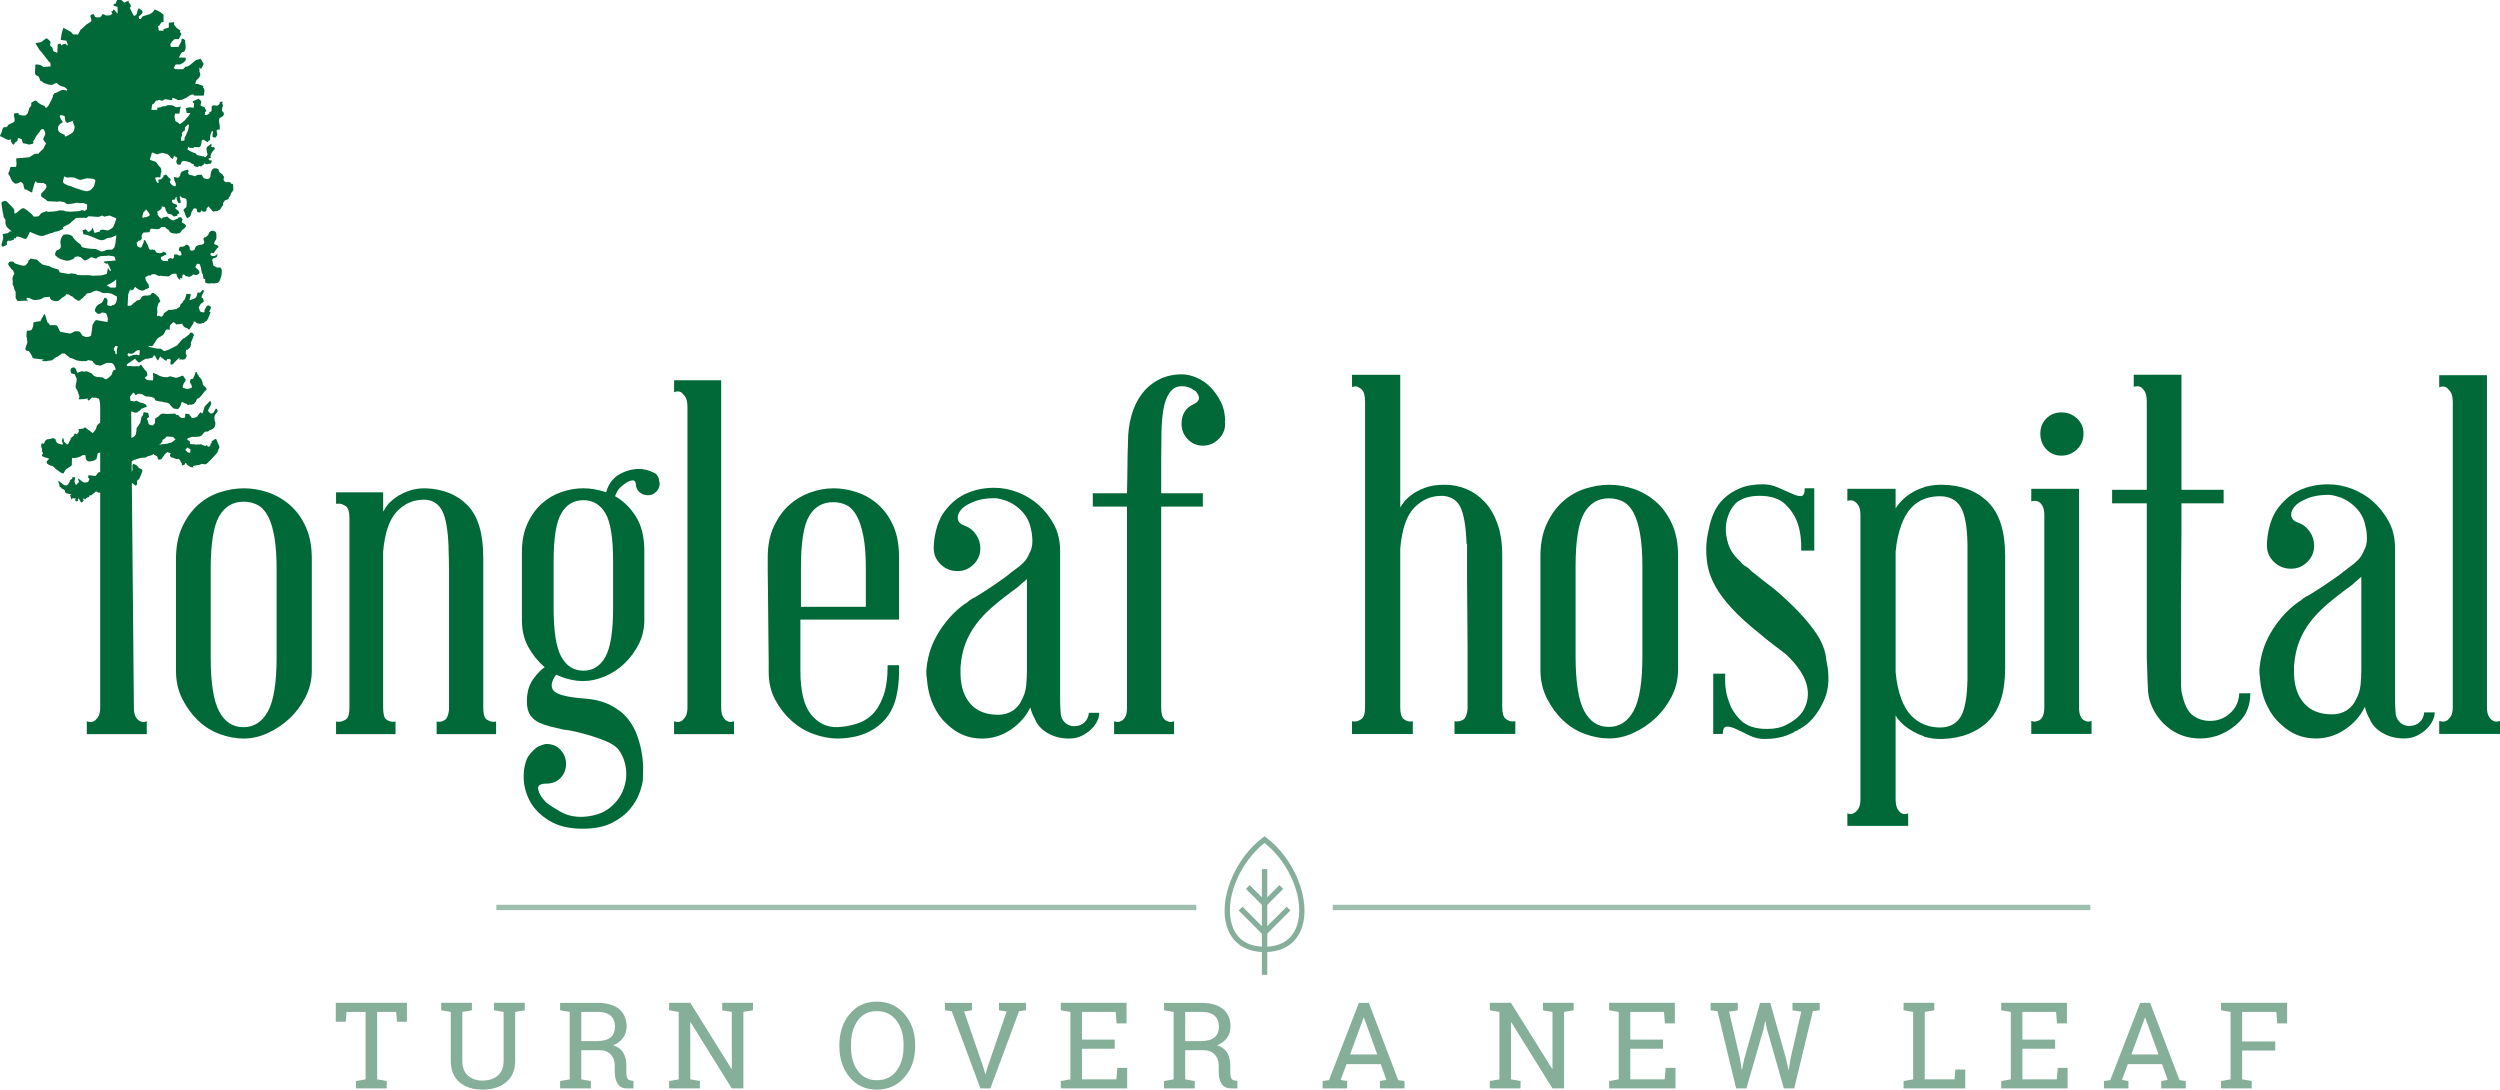
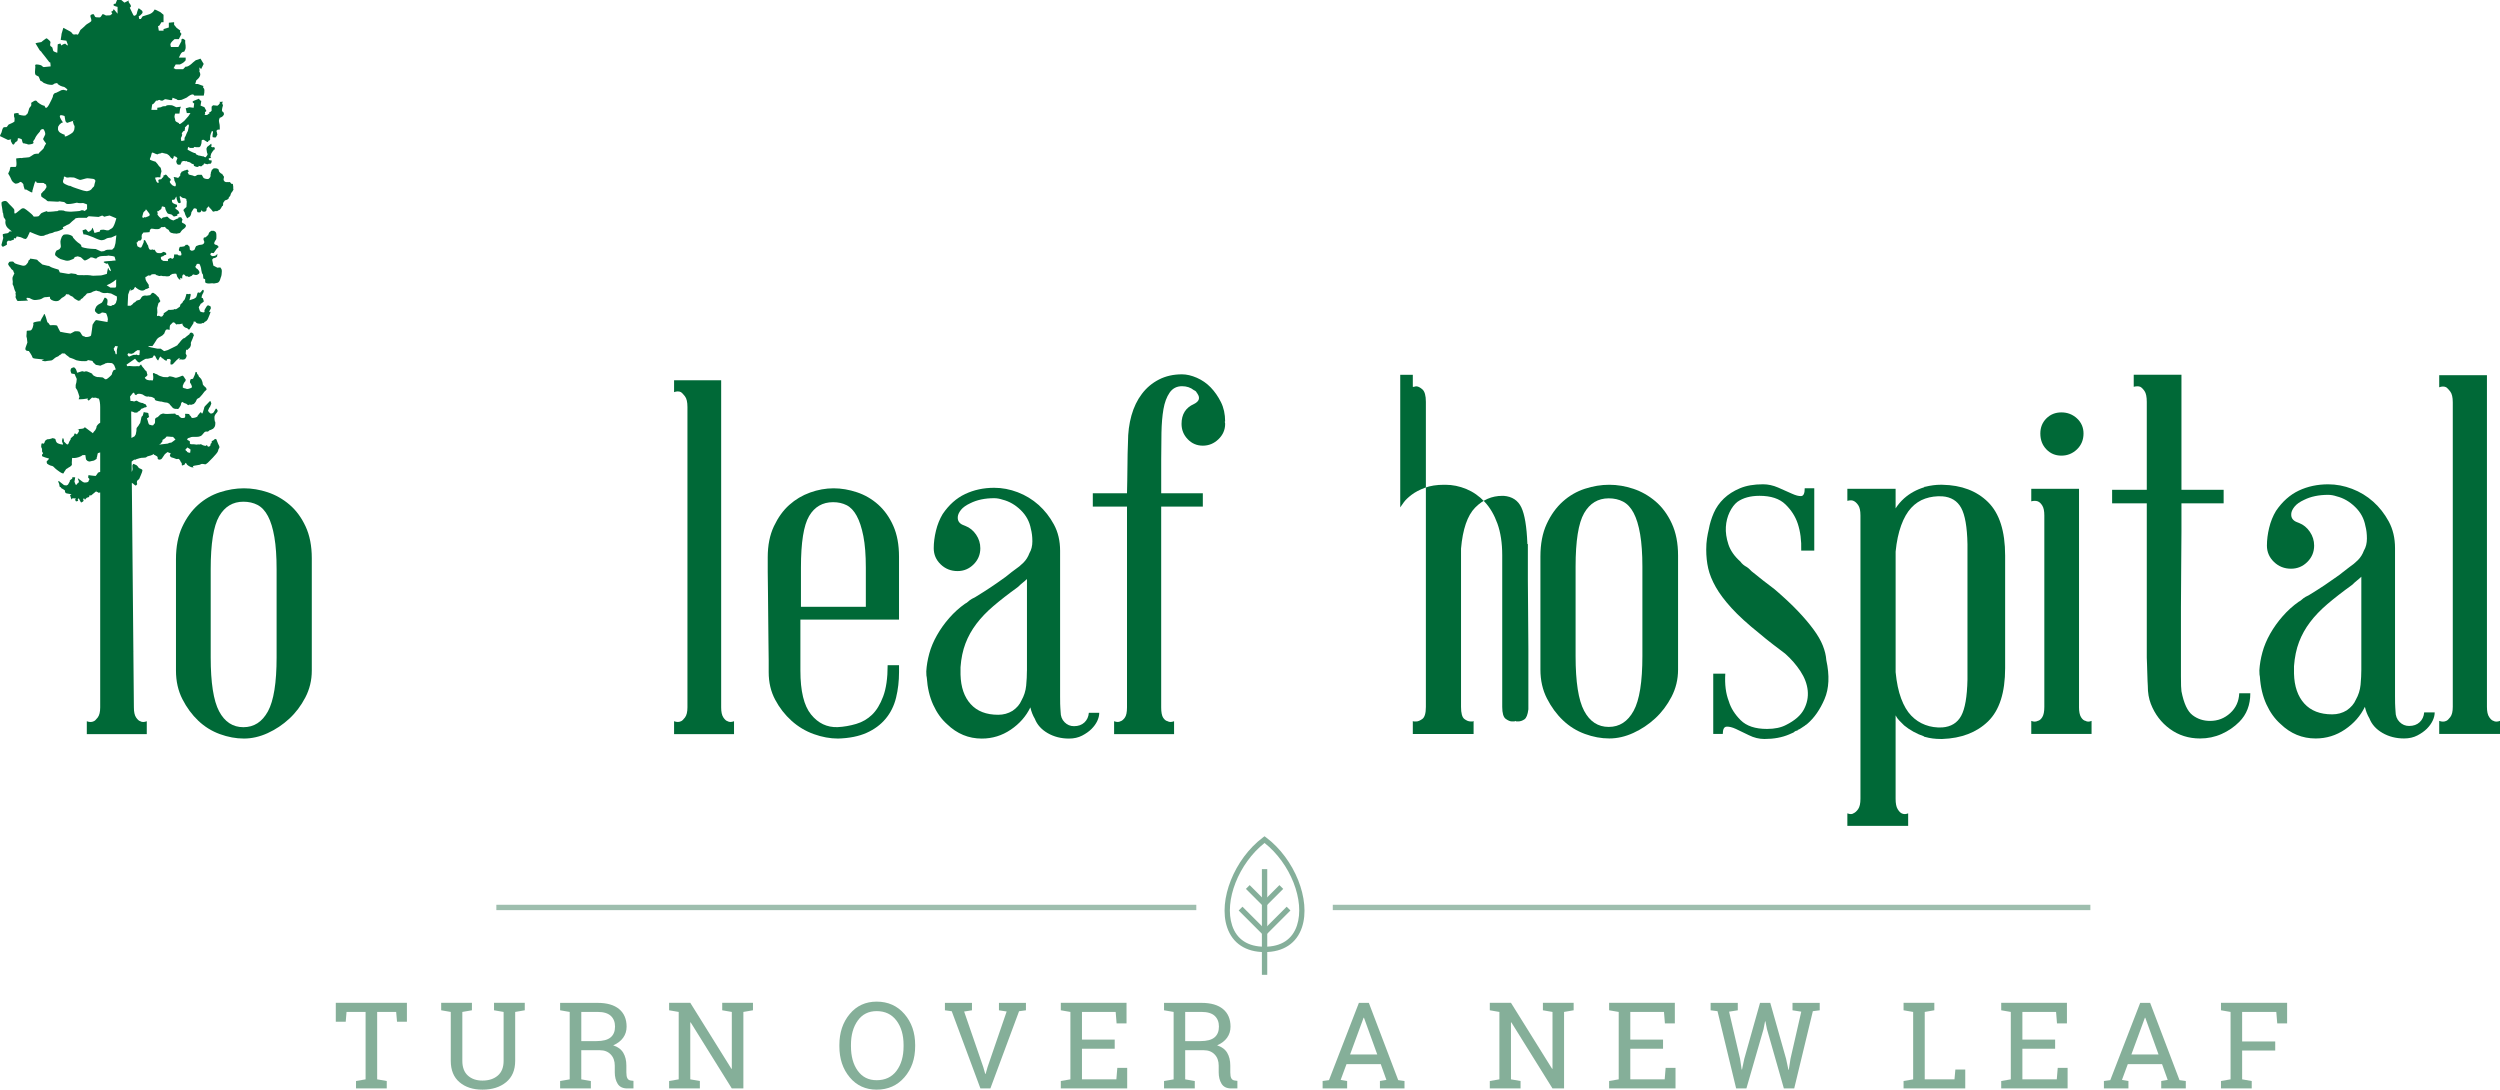
<svg xmlns="http://www.w3.org/2000/svg" version="1.1" id="Layer_1" x="0px" y="0px" viewBox="0 0 137.659 60" style="enable-background:new 0 0 137.659 60;" xml:space="preserve">
  <style type="text/css"> .st0{fill:#006937;} .st1{fill:#85AF99;} .st2{fill:#9EBEAE;} .st3{fill:#85AF9A;} </style>
  <g>
    <g>
      <path class="st0" d="M9.8,25.27c0.078-0.02,0,0,0.029,0 c0.029,0,0.087,0.067,0.116,0.145c0.029,0.077,0.059,0.068,0.059,0.068 s0.009,0.087,0.009,0.126c0,0.039,0.049,0.019,0.117-0.01 c0.068-0.029,0.039-0.049,0.078-0.097c0.039-0.048,0.039,0.019,0.097,0.088 c0,0,0.174,0.155,0.31,0.145c0.136-0.009,0,0,0.01-0.049 c0.01-0.047,0.068-0.038,0.271-0.077c0.204-0.039,0.058,0,0.165-0.049 c0.107-0.048,0.223,0.03,0.272,0c0.048-0.029,0.116-0.087,0.116-0.087 s0.514-0.495,0.553-0.63c0.039-0.136,0.019-0.088,0.068-0.175 c0.048-0.088-0.039-0.146-0.106-0.349c-0.068-0.203-0.059-0.116-0.097-0.145 c-0.039-0.03-0.078,0.067-0.165,0.097c-0.088,0.029-0.039,0.117-0.039,0.117 l-0.058,0.038L11.575,24.552c0,0-0.116,0.097-0.155,0c-0.038-0.097-0.078,0-0.078,0 s-0.155-0.009-0.232-0.069c-0.078-0.058-0.078,0.011-0.155-0.009 c-0.077-0.019-0.097,0.029-0.194,0c-0.097-0.029-0.271,0.02-0.301-0.049 c-0.029-0.067,0.01-0.038,0-0.097c-0.009-0.058-0.155-0.106-0.155-0.106 s0,0,0.019-0.059c0.019-0.059,0.087-0.039,0.155-0.077 c0.068-0.039,0.184-0.03,0.272-0.03c0.088,0,0.184,0,0.252-0.029 c0.068-0.028,0.068-0.019,0.116-0.067c0.049-0.049,0.039-0.039,0.117-0.136 c0.077-0.097,0.155-0.049,0.194-0.058c0.039-0.011,0.048-0.011,0.077-0.049 c0.029-0.04,0.088-0.029,0.165-0.078c0.078-0.048,0.049-0.01,0.097-0.068 c0.049-0.058,0.088-0.107,0.088-0.262c0-0.155-0.019-0.048-0.029-0.117 c-0.01-0.068-0.02-0.106-0.02-0.184c0-0.077,0-0.068,0.02-0.126 c0.019-0.058,0.058-0.087,0.087-0.135c0.029-0.049,0.058-0.039,0.068-0.117 c0.01-0.077,0,0-0.029-0.077c-0.029-0.078,0,0-0.029-0.039 c-0.029-0.039-0.048,0-0.048,0s-0.078,0.126-0.107,0.184 c-0.029,0.058-0.165,0.107-0.204,0.049c-0.038-0.058-0.058,0-0.097-0.117 c-0.039-0.117,0,0,0.029-0.117c0.029-0.116,0.029-0.029,0.068-0.116 c0.038-0.087,0.029-0.058,0.058-0.145c0.03-0.087-0.009-0.058-0.009-0.097 c0-0.039-0.048-0.078-0.048-0.078s-0.232,0.233-0.281,0.291 c-0.048,0.058-0.048,0.116-0.048,0.116s0,0-0.059,0.194 c-0.058,0.194-0.087,0.029-0.116,0.019c-0.029-0.01-0.136,0.145-0.165,0.175 c-0.029,0.029-0.019,0.048-0.019,0.048s-0.029,0.058-0.194,0.087 c-0.165,0.029-0.126-0.01-0.175-0.077c-0.049-0.068,0,0-0.058-0.058 c-0.059-0.058,0,0-0.02-0.048c-0.019-0.048-0.155-0.029-0.213-0.039 c-0.058-0.01-0.009,0.058-0.019,0.107c-0.01,0.048,0,0,0,0.029 c0,0.029-0.02,0.078-0.049,0.087c-0.029,0.009-0.145,0.02-0.175,0 c-0.029-0.019-0.087-0.048-0.126-0.116c-0.039-0.068-0.136-0.01-0.184-0.087 c-0.048-0.078-0.039-0.029-0.039-0.029s-0.165,0.009-0.243,0.009l-0.175,0.01 c0,0-0.135,0-0.184-0.019c-0.048-0.02-0.126,0.019-0.175,0.039 c-0.048,0.019-0.077,0.077-0.107,0.097C8.714,22.933,8.675,22.971,8.675,22.971 l-0.058,0.02l-0.078,0.068v0.078c0,0,0,0.145-0.009,0.174 c-0.01,0.029-0.048,0.019-0.048,0.019l-0.029,0.077c0,0-0.067,0.029-0.107,0.01 c-0.039-0.019-0.116-0.029-0.116-0.029s-0.058-0.039-0.077-0.155 c-0.02-0.117-0.02-0.039-0.049-0.165c-0.029-0.126,0,0,0.059-0.068 c0.058-0.068,0,0,0.038-0.058c0.039-0.058,0,0-0.01-0.048 c-0.01-0.049-0.01-0.068-0.02-0.126c-0.009-0.058-0.145-0.039-0.213-0.068 c-0.068-0.029-0.058,0.049-0.058,0.049l-0.039,0.135l-0.068,0.068l-0.019,0.087 c0,0-0.038,0.155-0.049,0.223c-0.01,0.068-0.039,0.068-0.039,0.068l-0.048,0.087 c0,0-0.058,0.087-0.097,0.126c-0.039,0.039-0.019,0.116-0.029,0.184 c-0.01,0.068-0.038,0.194-0.038,0.194l-0.068,0.107L7.236,24.115l-0.013-1.46 c0.041,0.018-0.013-0.009,0.077,0.016c0.106,0.029,0.057,0.058,0.193,0.048 c0.136-0.01,0.049-0.01,0.097-0.048c0.049-0.039,0.039-0.01,0.078-0.039 c0.039-0.029,0.058-0.048,0.107-0.11c0.048-0.061,0.048,0.003,0.126-0.055 c0.077-0.058,0.117-0.019,0.165-0.058c0.048-0.039-0.02-0.068-0.029-0.117 c-0.009-0.048-0.116-0.048-0.136-0.077c-0.019-0.029-0.097-0.029-0.097-0.029 s-0.136-0.029-0.214-0.087c-0.077-0.058-0.106-0.03-0.106-0.03l-0.097,0.039 L7.279,22.08H7.192l-0.006-0.001l-0.025-0.24l0.021-0.03c0,0,0,0,0.107-0.136 c0.106-0.136,0.126,0.039,0.126,0.039l0.077,0.049c0,0,0,0,0.039-0.039 c0.039-0.039,0.097-0.039,0.097-0.039s0.078-0.01,0.194,0.029 c0.011,0.004,0.018,0.006,0.025,0.009c-0.001-0.001-0.001-0,0.004,0.001 c0.029,0.01,0.136,0.107,0.242,0.116c0.107,0.009,0,0,0.049-0.01 c0.048-0.01,0.048,0.029,0.116,0.019c0.068-0.009,0.175,0.039,0.252,0.087 c0,0,0.01,0.058,0.029,0.087c0.02,0.029,0.078,0.048,0.184,0.068 c0.107,0.019,0,0,0.097,0.019c0.097,0.019,0.059,0,0.059,0s0.184,0.058,0.271,0.058 c0.087,0,0.107,0.038,0.155,0.058c0.048,0.019,0.029,0.048,0.077,0.087 c0.049,0.039,0.126,0.155,0.155,0.165c0.03,0.01,0.097,0.049,0.156,0.039 c0.058-0.01,0.068,0.02,0.116,0c0.049-0.019,0.068-0.087,0.107-0.136 c0.039-0.048,0.039-0.067,0.058-0.164c0.019-0.097,0,0,0.068-0.087 c0,0,0.097,0.077,0.165,0.087c0.068,0.01,0.087,0.058,0.145,0.087 c0.058,0.029,0,0,0.068-0.02c0.068-0.019,0.087,0.029,0.136,0 c0.048-0.029,0.106-0.01,0.155-0.078c0.048-0.068,0.048-0.048,0.068-0.087 c0.02-0.039,0.039-0.077,0.059-0.126c0.019-0.048,0.126-0.068,0.165-0.116 c0.039-0.048,0.068-0.078,0.068-0.078s0.097-0.097,0.136-0.165 c0.039-0.068,0.068-0.078,0.116-0.126c0.049-0.048,0.059-0.048,0.049-0.085 c-0.01-0.038-0.029-0.069-0.029-0.069l-0.106-0.097c0,0,0,0-0.048-0.058 c-0.049-0.058,0-0.058-0.059-0.213c-0.058-0.155-0.039-0.087-0.106-0.175 c-0.068-0.087-0.049-0.019-0.068-0.068c-0.02-0.048-0.029-0.048-0.039-0.097 c-0.01-0.049-0.048-0.01-0.058-0.049c-0.01-0.038-0.019-0.097-0.019-0.097 s0,0-0.068-0.02l-0.048,0.165l-0.097,0.213c0,0,0,0-0.058,0.01 c-0.058,0.01,0,0-0.048,0.01c-0.048,0.01-0.048,0.078-0.059,0.136 c-0.009,0.058,0.019,0.087,0.049,0.126c0.029,0.039,0.029,0.087,0.049,0.116 c0.019,0.029-0.01,0.097-0.01,0.097s-0.116,0.048-0.164,0.058 c-0.048,0.009-0.098,0.019-0.126,0c-0.029-0.02-0.116-0.02-0.175-0.058 c-0.058-0.039,0,0-0.019-0.077c-0.019-0.078,0,0,0.019-0.078 c0.02-0.078,0.02-0.048,0.059-0.126c0.038-0.078,0.058-0.039,0.077-0.122 c0.02-0.083-0.029-0.072-0.048-0.12c-0.02-0.048-0.058-0.088-0.088-0.126 c-0.029-0.039-0.155,0.029-0.155,0.029s-0.146,0.058-0.203,0.067 c-0.058,0.01-0.097,0-0.136-0.019c-0.039-0.02-0.058-0.02-0.184-0.049 c-0.126-0.029-0.126,0.038-0.165,0.038c-0.038,0-0.048,0.01-0.077,0 c-0.029-0.01-0.156,0.01-0.214-0.019c-0.058-0.029-0.087-0.019-0.145-0.048 c-0.058-0.029-0.068-0.019-0.126-0.068c-0.058-0.048-0.087-0.019-0.174-0.077 c-0.087-0.058-0.087,0.048-0.087,0.048s0.049,0.184,0,0.339 c0,0-0.058,0.01-0.078,0c-0.02-0.01-0.107,0-0.107,0s0,0-0.107-0.019 c-0.106-0.02-0.155-0.126-0.155-0.126s0,0,0.028-0.029 c0.03-0.029,0.068-0.038,0.107-0.097c0.039-0.058,0,0-0.019-0.146 c-0.019-0.146-0.077-0.087-0.116-0.165c-0.039-0.078-0.059-0.078-0.097-0.126 c-0.038-0.048-0.087-0.107-0.097-0.146c-0.01-0.038-0.038,0-0.038,0 L7.658,20.169l-0.087-0.007c0,0-0.204,0.017-0.349-0.002 c-0.145-0.019-0.145,0.009-0.223,0l-0.029-0.084l0.466-0.323 c0,0,0.126,0.155,0.155,0.174c0.03,0.02,0.078,0.039,0.078,0.039 s0.068-0.039,0.185-0.117c0.116-0.078,0.048-0.01,0.097-0.058 c0.049-0.048,0.194-0.039,0.194-0.039l0.252-0.058c0,0,0,0,0.048-0.078 c0.048-0.078,0,0,0.02-0.039c0.019-0.039,0.038,0.01,0.087,0.039 c0,0,0.058,0.145,0.117,0.204c0.057,0.058,0.048,0.009,0.048,0.009 s0,0,0.068-0.136c0.068-0.136,0.126,0.029,0.126,0.029l0.068,0.019 c0,0,0.028,0.048,0.097,0.087c0.067,0.039,0,0,0.039,0.02 c0.039,0.019,0.058,0.019,0.058,0.019s0,0,0.019-0.068 c0.019-0.067,0,0,0.078-0.029c0.078-0.029,0.058,0.019,0.087,0.01 c0.029-0.01,0.049,0.077,0.049,0.077l-0.02,0.058v0.088v0.058 c0,0,0.068,0.029,0.116,0c0.049-0.029,0,0,0.126-0.126 c0.126-0.126,0.058-0.068,0.058-0.068s0,0,0.136-0.117 c0.136-0.116,0.039,0.052,0.039,0.052l0.106-0.013c0,0,0.088,0.029,0.184,0 c0.097-0.029,0.136-0.194,0.126-0.223c-0.01-0.029-0.038-0.048-0.048-0.087 c-0.01-0.039,0,0,0.01-0.145c0.009-0.146,0.077-0.039,0.087-0.068 c0.01-0.029,0.049-0.048,0.107-0.107c0.058-0.058,0.039-0.058,0.068-0.126 c0.029-0.068,0-0.049,0.01-0.146c0.01-0.096,0,0,0.019-0.067 c0.019-0.068,0.058-0.107,0.097-0.233c0.039-0.126,0,0,0.039-0.097 c0.039-0.097,0,0-0.02-0.097c-0.019-0.097,0,0-0.019-0.029 c-0.019-0.029-0.049-0.038-0.078-0.049c-0.029-0.01-0.096,0.029-0.096,0.029 l-0.01,0.049c0,0-0.136,0.106-0.175,0.135c-0.038,0.029-0.067,0.068-0.106,0.088 c-0.039,0.019-0.068,0.019-0.068,0.019s-0.146,0.136-0.165,0.175 c-0.019,0.038-0.117,0.136-0.117,0.136l-0.048,0.068l-0.126,0.068 c0,0-0.348,0.175-0.397,0.194c-0.048,0.02-0.204,0.058-0.204,0.058L8.85,19.2 H8.675c0,0,0,0-0.339-0.068c-0.34-0.067-0.078-0.077-0.078-0.077h0.136 c0,0,0.175-0.242,0.194-0.291c0.019-0.048,0.068-0.116,0.136-0.165 c0.069-0.048,0,0,0.117-0.068c0.116-0.068,0.106-0.058,0.184-0.145 c0.077-0.088,0,0,0.029-0.048c0.029-0.048,0.048-0.146,0.087-0.177 c0.039-0.032,0.107-0.018,0.107-0.018s0.106,0.039,0.097,0 c-0.01-0.038,0-0.126,0.009-0.193c0.01-0.068,0.039-0.058,0.145-0.175 c0.107-0.117,0,0,0.049-0.02c0.049-0.019,0.087,0.039,0.155,0.107 c0.067,0.068,0,0,0.029-0.01c0.029-0.01,0.117,0.019,0.243-0.019 c0.126-0.039,0.068,0.039,0.068,0.039s0.058,0.097,0.087,0.116 c0.029,0.02,0.068,0.058,0.126,0.068c0.058,0.01,0.078,0.039,0.078,0.039 l0.048,0.048h0.048c0,0,0,0,0.175-0.271c0.174-0.271,0.019-0.058,0.029-0.117 c0.01-0.058,0.048-0.039,0.097-0.048c0.048-0.009,0.048,0.058,0.077,0.068 c0.03,0.009,0.049,0.029,0.049,0.029s0.184,0.048,0.262,0 c0.078-0.049,0.078,0,0.078,0s0,0,0.068-0.068c0.068-0.068,0,0,0.048-0.029 c0.049-0.029,0.077-0.048,0.117-0.116c0.039-0.068,0,0,0.116-0.272 c0.116-0.271-0.019-0.077-0.019-0.155c0-0.078,0,0,0.068-0.155 c0.067-0.155,0,0,0.009-0.068c0.01-0.068-0.029-0.078-0.029-0.078 s0,0-0.077-0.039c-0.078-0.039-0.126,0.058-0.126,0.058s0,0-0.077,0.126 c-0.078,0.126-0.02,0.116-0.02,0.116l-0.038,0.078c0,0-0.136,0-0.204-0.048 c-0.068-0.048,0,0-0.029-0.048c-0.029-0.049,0,0-0.049-0.145c-0.048-0.146,0,0,0-0.049 c0-0.048,0.038-0.058,0.068-0.126c0.029-0.068,0.029-0.058,0.029-0.058 s0.067-0.029,0.145-0.107c0.077-0.078,0.019-0.049,0.019-0.049s0,0-0.029-0.106 c-0.029-0.107-0.049-0.02-0.078-0.068c-0.029-0.048,0,0,0-0.078 c0-0.077,0,0,0.019-0.058c0.02-0.058,0,0,0.02-0.058 c0.019-0.058,0.038-0.058,0.038-0.058s0,0,0.029-0.087c0.029-0.087,0,0,0-0.058 c0-0.058-0.058-0.039-0.058-0.039s-0.048,0.059-0.106,0.126 c-0.059,0.068-0.126,0.01-0.126,0.01l-0.048,0.029c0,0-0.029,0.117-0.039,0.146 c-0.01,0.029-0.039,0.097-0.039,0.097s-0.078,0.068-0.136,0.087l-0.233,0.077 c0,0,0,0,0.058-0.223c0.058-0.223-0.087-0.088-0.146-0.117 c-0.058-0.029,0,0-0.048-0.01c-0.048-0.01-0.039,0.048-0.039,0.048 s-0.058,0.213-0.078,0.242c-0.019,0.029-0.048,0.078-0.077,0.097 c-0.029,0.019-0.048,0.088-0.048,0.088l-0.116,0.107L9.907,16.882 c0,0,0,0-0.136,0.097c-0.136,0.097-0.106,0.029-0.155,0.039 c-0.048,0.009-0.048,0.029-0.048,0.029s-0.146,0.019-0.214,0.019 c-0.067,0,0,0-0.039-0.01c-0.039-0.01-0.039,0.029-0.213,0.136 C8.928,17.299,9.034,17.28,9.034,17.28s-0.058,0.087-0.087,0.126 c-0.029,0.039-0.106,0.039-0.155,0c-0.049-0.039-0.146,0-0.146,0s0,0,0-0.077 c0-0.078,0.019-0.058,0.019-0.126c0-0.068,0-0.058-0.01-0.204 c-0.009-0.146,0,0,0.01-0.077c0.009-0.077,0.038-0.117,0.048-0.184 c0.009-0.068,0,0,0.029-0.068c0,0,0.049-0.019,0.077-0.068 c0.029-0.048-0.019-0.058-0.029-0.097c-0.01-0.039-0.03-0.068-0.039-0.107 c-0.009-0.039-0.106-0.097-0.135-0.145c-0.03-0.049-0.097-0.068-0.165-0.126 H8.385l-0.039,0.03c0,0-0.058,0.087-0.087,0.097 C8.229,16.261,8.2,16.261,8.2,16.261l-0.116,0.019L7.977,16.271l-0.116,0.029 c0,0,0,0-0.039,0.039c-0.039,0.039-0.039,0.039-0.039,0.039l-0.029,0.058 L7.696,16.504c0,0,0,0-0.174,0.049c0,0-0.059,0.068-0.087,0.087 c-0.029,0.019-0.078,0.038-0.078,0.038s-0.048,0.078-0.087,0.097 c-0.039,0.02-0.058,0.058-0.088,0.058c-0.029,0-0.077,0-0.077,0H7.027l0.029-0.611 c0,0,0,0,0.077-0.213c0.078-0.213,0.048,0,0.048,0s0,0,0.117-0.048 c0.116-0.048,0.077-0.078,0.096-0.107c0.019-0.029,0.059-0.058,0.059-0.058 s0.038,0.058,0.068,0.068c0.029,0.01,0.077,0.068,0.136,0.087 c0.058,0.02,0.058,0.029,0.058,0.029s0.126,0.049,0.214,0 c0.087-0.048,0.048-0.01,0.077-0.048c0.029-0.039,0.048,0.009,0.165-0.068 c0.117-0.078,0,0,0.02-0.136c0.02-0.136,0,0-0.029-0.077 c-0.03-0.078-0.088-0.117-0.126-0.213c-0.038-0.097-0.019-0.058-0.029-0.146 c-0.01-0.087,0,0,0.097-0.087c0.097-0.087,0.068,0,0.175-0.039 c0.107-0.039,0,0,0.048-0.039c0.048-0.039,0.059-0.019,0.059-0.019 s0,0,0.029-0.01c0.029-0.01,0.068,0.01,0.106,0 c0.039-0.01,0.087,0.049,0.087,0.049s0,0,0.068,0.019 c0.068,0.019,0.068,0.039,0.136,0.029c0.068-0.01,0,0,0.029-0.01 c0.029-0.01,0.048,0,0.048,0s0.088,0.029,0.155,0.02 c0.068-0.01,0.097,0.019,0.126,0.01c0.029-0.01,0.078,0.019,0.165-0.02 c0.088-0.039,0,0,0.029-0.039c0.029-0.038,0,0,0.039-0.019 c0.039-0.019,0,0,0.061-0.039c0.062-0.039,0.055,0,0.084-0.019 C9.578,15.059,9.597,15.069,9.597,15.069s0.038,0.01,0.077,0 c0.039-0.01,0.049,0.049,0.049,0.049l0.038,0.126c0,0,0.029,0.048,0.107,0.146 H9.946c0,0-0.067-0.136,0.02-0.078c0.088,0.058,0.068,0.01,0.068-0.049 c0-0.01,0-0.016,0-0.02c0,0,0-0.002,0-0.006c0-0.001,0-0.001,0-0.002 c0-0.029,0-0.058,0.039-0.107c0.039-0.048,0.106,0.02,0.106,0.02 s0.068,0.097,0.087,0.068c0.019-0.029,0.078,0.009,0.078,0.009l0.058,0.029 c0,0,0,0,0.087-0.038c0.087-0.039,0.058-0.01,0.087-0.049 c0.03-0.039,0.059-0.058,0.059-0.058s0.048,0.019,0.116,0.029 c0.068,0.01,0,0,0.088,0c0.087,0,0,0,0.029-0.019 c0.029-0.02,0.068-0.01,0.106-0.078c0.039-0.068,0,0,0-0.058 c0-0.058-0.009-0.058-0.009-0.058s-0.058-0.078-0.087-0.107 c-0.029-0.029-0.068-0.019-0.107-0.097c-0.038-0.077,0.019-0.048,0.049-0.145 c0.029-0.097,0.077-0.019,0.116-0.048c0.039-0.029,0.078,0.048,0.117,0.175 c0.038,0.126,0.019,0.146,0.038,0.203c0.02,0.059,0.029,0.136,0.029,0.136 s0.058,0.068,0.058,0.097c0,0.029,0.02,0.194,0.02,0.194 s0.058,0.029,0.087,0.039c0.029,0.01,0,0.116,0.019,0.174 c0.019,0.058,0.175,0.078,0.3,0.058c0.126-0.02,0.146,0.019,0.214,0 c0.068-0.02,0.155-0.02,0.194-0.048c0.039-0.029,0.087-0.078,0.116-0.184 c0.029-0.107,0.019-0.058,0.049-0.146c0.029-0.087,0.029-0.165,0.038-0.291 c0.01-0.126-0.068-0.165-0.068-0.194c0-0.029-0.175,0-0.175,0l-0.223-0.116 L11.74,14.574c0,0-0.038-0.155-0.058-0.272c0,0,0,0,0.058-0.078 c0,0,0.117-0.019,0.165-0.058c0.048-0.039,0.048-0.039,0.048-0.039 s0,0,0.019-0.155l-0.068,0.077c0,0-0.048,0.039-0.126,0.048 c-0.077,0.009-0.077,0.009-0.077,0.009s-0.117-0.038-0.117-0.097 c0-0.059,0,0,0.019-0.048c0.019-0.049,0.058-0.039,0.058-0.039s0,0,0.049,0.01 c0.048,0.01,0.058,0,0.058,0s0,0,0.097-0.136 c0.097-0.136,0.029-0.048,0.077-0.107c0.049-0.058,0.087-0.068,0.087-0.068 s0.019-0.058-0.058-0.107c-0.077-0.048-0.068-0.029-0.068-0.029 s-0.106-0.019-0.106-0.078c0-0.058,0.009-0.068,0.039-0.126 c0.029-0.058,0.039-0.049,0.058-0.087c0.02-0.038,0.02-0.078,0.02-0.078 s0.01-0.213-0.01-0.271c-0.019-0.058,0,0-0.019-0.049 c-0.019-0.048-0.117-0.087-0.117-0.087h-0.136c0,0-0.068,0.058-0.097,0.077 c-0.029,0.019-0.067,0.146-0.067,0.146s-0.097,0.087-0.146,0.136h-0.038 l-0.058,0.019l-0.019,0.058v0.058c0,0,0.029,0.058,0.048,0.126l-0.038,0.087 c0,0-0.088,0.068-0.126,0.058c-0.038-0.01-0.048,0.019-0.077,0.01 c-0.029-0.01-0.136,0.039-0.213,0.068l-0.039,0.068l-0.048,0.126l-0.058,0.039 c0,0-0.078,0.029-0.116,0.019c-0.039-0.01-0.087-0.058-0.087-0.058 s0,0-0.01-0.107c-0.01-0.106-0.019-0.049-0.087-0.136 c-0.068-0.087,0,0-0.068-0.019c-0.068-0.019-0.068,0.009-0.068,0.009l-0.068,0.068 c0,0-0.116,0.028-0.165,0.028c-0.049,0,0,0-0.058,0c-0.058,0-0.048,0.068-0.048,0.068 l-0.029,0.048v0.087l0.039,0.039c0,0,0,0,0.029-0.01 C9.946,13.818,9.975,13.925,9.975,13.925l0.019,0.067L9.975,14.061l-0.068,0.01 L9.81,14.051c0,0,0,0-0.029-0.029c-0.029-0.03-0.038-0.01-0.038-0.01H9.587 c0,0,0,0.116-0.019,0.184L9.49,14.255c0,0,0,0-0.077-0.039 c-0.078-0.039,0,0-0.068,0.01c-0.068,0.01,0,0-0.097,0.049v0.097 c0,0-0.068,0.01-0.107,0c-0.039-0.01-0.126,0-0.126,0s-0.087-0.029-0.135-0.087 c-0.049-0.058,0,0-0.02-0.087c-0.019-0.087,0,0,0.02-0.048 c0.019-0.048,0.106-0.019,0.135-0.068c0.029-0.049,0.136-0.049,0.136-0.049 s0,0,0-0.078c0-0.005,0-0.009,0-0.013c0,0,0-0.001,0-0.002 c0-0.015-0.058-0.043-0.107-0.063c-0.048-0.019,0,0-0.029-0.01 c-0.029-0.009-0.116,0.068-0.145,0.068c-0.029,0-0.058,0.01-0.165,0 c-0.106-0.01,0,0-0.048-0.019c-0.049-0.02-0.049-0.01-0.078-0.058 c-0.029-0.049-0.039-0.078-0.068-0.107c-0.029-0.029-0.048,0.039-0.077,0 c-0.029-0.039-0.088,0-0.088,0H8.258c0,0-0.048-0.029-0.077-0.117 c-0.029-0.087,0,0-0.019-0.087c-0.02-0.087,0,0-0.039-0.068 c-0.039-0.068,0,0-0.039-0.078c-0.039-0.078,0,0-0.048-0.087 c-0.048-0.087,0,0-0.029-0.058c-0.029-0.058-0.087-0.029-0.087-0.029l-0.01,0.116 c0,0-0.067,0.165-0.097,0.223c-0.029,0.058-0.038,0.068-0.087,0.068 c-0.048,0,0,0-0.097-0.039c-0.097-0.039-0.058-0.058-0.097-0.184 c-0.039-0.126,0,0,0.048-0.097c0.006-0.013,0.011-0.022,0.015-0.029 c0,0,0-0.001,0.005-0.01c0.02-0.039,0.145-0.019,0.155-0.048 c0.009-0.029,0.067-0.068,0.048-0.175c-0.019-0.107,0,0,0-0.077 c0-0.078,0.038-0.097,0.038-0.097s0,0,0.058-0.078c0,0,0.058,0.01,0.252-0.01 c0.194-0.02,0.058-0.01,0.087-0.068c0.029-0.057,0,0,0.019-0.057 c0.019-0.059,0,0,0.058-0.059c0.058-0.058,0,0,0.058-0.01 c0.059-0.01,0.155,0.029,0.213,0.019c0.059-0.01,0.068,0.01,0.107,0 c0.039-0.01,0.039,0.01,0.116-0.039c0.077-0.049,0,0,0.048-0.049 c0.049-0.048,0,0,0.039-0.019c0.039-0.019,0.048,0.019,0.136-0.01 c0.087-0.029,0.078,0.039,0.078,0.039s0.077,0.077,0.136,0.097 c0.058,0.019,0.058,0.078,0.087,0.116c0.029,0.039,0.088,0.077,0.129,0.077 c0.042,0,0.094,0.038,0.152,0.029c0.058-0.01,0.058,0.029,0.155,0 c0.097-0.029,0.126,0.01,0.184-0.087c0.058-0.097,0,0,0.049-0.068 c0.048-0.068,0.058-0.048,0.136-0.117c0.077-0.068,0,0,0.038-0.039 c0.039-0.038,0.049-0.038,0.059-0.097c0.009-0.058-0.01-0.058-0.068-0.116 l-0.145-0.078l-0.01-0.048c0,0,0,0,0.029-0.097c0.029-0.097,0,0-0.019-0.058 c-0.019-0.058,0,0-0.03-0.058c-0.029-0.058-0.048-0.029-0.048-0.029 s-0.058,0.01-0.087,0c-0.029-0.01-0.049,0.068-0.049,0.068l-0.058,0.01 l-0.204,0.097c0,0-0.136-0.039-0.194-0.087c-0.058-0.049-0.077-0.068-0.077-0.068 s0,0-0.039-0.039c-0.038-0.039,0,0-0.068-0.01 c-0.068-0.009-0.048,0.019-0.048,0.019s0,0-0.097,0.01 c-0.097,0.01-0.126,0.087-0.126,0.087s0,0-0.039-0.03 c-0.039-0.03-0.097-0.086-0.097-0.086s0,0-0.077-0.097c-0.078-0.097,0,0,0-0.049 c0-0.049,0,0-0.019-0.126c-0.02-0.126,0,0,0.057-0.039 c0.059-0.039,0.069-0.068,0.117-0.087c0.048-0.02,0,0,0.048-0.058 c0.049-0.058,0,0,0.01-0.068c0.01-0.068,0.078-0.039,0.078-0.039 s0,0,0.068,0.02c0.068,0.019,0.049,0.048,0.049,0.048l0.029,0.116 c0,0,0,0,0.058,0.116c0.058,0.117,0.097,0.097,0.165,0.117 c0.068,0.019,0,0,0.058,0.01c0.058,0.009,0.068,0.048,0.107,0.068 c0.038,0.02,0.058,0.059,0.058,0.059s0,0,0.155-0.039 c0.155-0.039,0,0,0.029-0.058c0.029-0.058,0,0,0.039-0.039 c0.039-0.039,0.049-0.01,0.077-0.039c0.029-0.029,0-0.039,0-0.039 s0,0-0.029-0.069c-0.03-0.067-0.078-0.067-0.117-0.106 c-0.039-0.039-0.088-0.087-0.088-0.087l0.107-0.058c0,0,0,0,0.01-0.068 c0.009-0.068-0.068-0.068-0.068-0.068s0,0-0.049-0.02 c-0.048-0.019-0.164-0.058-0.164-0.155c0-0.097,0,0-0.007-0.048 c-0.006-0.048,0.074-0.029,0.074-0.029s0.088-0.01,0.097-0.049 c0.01-0.039,0.03-0.077,0.078-0.136l0.019,0.146c0,0,0.029,0.077,0.049,0.135 c0.02,0.059,0.078,0.117,0.146,0.068c0.067-0.048,0.01-0.048,0.01-0.107 c0-0.058-0.019-0.077-0.039-0.194c-0.019-0.116,0.068-0.038,0.068-0.038 s0.059,0.068,0.136,0.078c0.046,0.005,0.054,0.005,0.053,0.003 c0.013,0.007,0.051,0.028,0.083,0.036c0.038,0.01,0.029,0.097,0.029,0.097 l0.019,0.048l-0.019,0.311c0,0,0,0-0.029,0.02 c-0.029,0.019-0.059,0.058-0.088,0.077c-0.029,0.019-0.048,0.068-0.048,0.068 l0.019,0.058l0.039,0.058l0.039,0.126l0.019,0.048c0,0,0.029,0.058,0.068,0.126 c0.039,0.068,0.039,0.029,0.077,0c0.039-0.029,0.097-0.039,0.136-0.126 c0.039-0.087,0.039-0.162,0.039-0.162s0.048-0.091,0.116-0.187 c0.068-0.097,0,0,0.038-0.029c0.039-0.029,0.087,0.01,0.126,0.019 c0.039,0.01,0.02,0.087,0.029,0.117c0.01,0.029,0.029,0.068,0.029,0.068 s0.116,0.029,0.155,0c0.039-0.029,0,0,0.029-0.029 c0.029-0.03,0.029-0.087,0.029-0.087l0.078,0.086c0,0,0.048,0.001,0.087,0 c0.039-0,0.048,0,0.048,0l0.068-0.067c0,0,0.01-0.048,0.01-0.097 c0-0.048,0,0,0.068-0.087c0.068-0.088,0.078,0.02,0.078,0.02 s0.048,0.048,0.077,0.077c0.029,0.029,0.078,0.087,0.107,0.132 c0.029,0.045,0.058,0.013,0.146-0.006c0.087-0.019,0.068,0.019,0.107,0 c0.038-0.019,0,0,0.058-0.039c0.058-0.039,0.078-0.019,0.107-0.068 c0.029-0.048,0.049-0.048,0.087-0.136c0.038-0.087,0,0,0.048-0.048 c0.049-0.049,0,0,0.019-0.039c0.019-0.038,0-0.048,0-0.048l0.01-0.078 l0.097-0.136c0,0,0.145-0.029,0.194-0.097c0.049-0.068,0,0,0.01-0.039 c0.009-0.039,0.039-0.048,0.077-0.107c0.039-0.058,0,0,0.039-0.107 c0.039-0.107,0.068-0.087,0.126-0.203c0.058-0.117,0,0,0.01-0.136 c0.01-0.136,0,0-0.01-0.145c-0.009-0.146-0.039-0.029-0.107-0.097 c-0.068-0.068-0.058-0.077-0.058-0.077h-0.068c0,0-0.039,0.01-0.068,0 c-0.029-0.01-0.077,0.019-0.145-0.02c-0.068-0.038,0,0-0.058-0.068 c-0.058-0.068,0,0-0.01-0.097c-0.009-0.097,0,0,0.013-0.068 c0.012-0.068-0.022-0.058-0.081-0.165c-0.058-0.106,0,0-0.067-0.048 c-0.068-0.049,0,0-0.048-0.039c-0.049-0.038,0,0-0.068-0.068c0,0,0,0-0.029-0.097 c-0.029-0.097,0,0-0.058-0.058c-0.058-0.059,0,0-0.048-0.02 c-0.048-0.02,0,0-0.029-0.01c-0.029-0.01-0.087,0.01-0.116,0 c-0.029-0.01-0.058,0.039-0.058,0.039l-0.068,0.048c0,0-0.01,0.068-0.039,0.116 c-0.028,0.048,0,0.068-0.019,0.097c-0.019,0.029-0.009,0.116-0.009,0.116 s0,0.058-0.059,0.117c-0.036,0.036-0.046,0.046-0.048,0.048l-0.077,0.01 c0,0-0.165-0.01-0.213-0.078c-0.048-0.068,0,0-0.02-0.029 c-0.019-0.029-0.019-0.058-0.058-0.107c-0.039-0.048-0.048-0.01-0.155-0.019 c-0.107-0.01-0.136,0.029-0.136,0.029s0,0-0.049,0.029 c-0.048,0.029-0.087,0.019-0.145-0.01c-0.059-0.029,0,0-0.145-0.039 c-0.146-0.039-0.087-0.02-0.136-0.117c-0.049-0.097,0,0,0.029-0.077 c0.029-0.078,0,0-0.029-0.058c-0.029-0.058-0.039-0.049-0.107-0.02 c-0.068,0.029,0,0-0.077,0.02c-0.078,0.02-0.068,0.048-0.136,0.058 C9.965,9.454,10.004,9.493,9.965,9.522C9.926,9.551,9.936,9.581,9.926,9.609 c-0.01,0.029,0,0.068,0,0.068s0,0-0.029,0.019 C9.868,9.716,9.868,9.755,9.82,9.784c-0.049,0.029-0.049,0-0.049,0 s0,0-0.136-0.029C9.499,9.726,9.607,9.813,9.597,9.871 C9.587,9.929,9.626,9.988,9.626,9.988l0.048,0.107c0,0,0.02,0.078,0,0.136 c-0.019,0.058-0.087,0.02-0.126,0c-0.038-0.019-0.068-0.029-0.087-0.058 c-0.019-0.029-0.078-0.068-0.107-0.136c-0.029-0.068,0.049-0.078,0.049-0.136 c0-0.059-0.088-0.107-0.116-0.126C9.257,9.755,9.218,9.677,9.161,9.629 C9.102,9.581,9.083,9.658,9.025,9.658c-0.058,0-0.02,0.058-0.02,0.058 S8.986,9.765,8.937,9.794C8.889,9.823,8.928,9.842,8.869,9.871 c-0.058,0.03,0,0-0.048,0c-0.048,0,0,0-0.068,0.02 c-0.068,0.019-0.019,0.058-0.019,0.136c0,0.077-0.039,0.058-0.097,0 c-0.058-0.058,0,0-0.019-0.029c-0.019-0.029-0.03-0.078-0.058-0.136 c-0.029-0.058,0-0.089,0-0.089l0.039-0.009c0,0,0.058,0.019,0.058,0 c0-0.02,0.087,0,0.087,0h0.087c0,0,0,0,0.01-0.107 C8.85,9.551,8.879,9.513,8.889,9.445c0.01-0.068,0,0-0.009-0.068 C8.869,9.309,8.85,9.241,8.85,9.241S8.744,9.144,8.705,9.076 c-0.038-0.068,0,0-0.145-0.175c0,0-0.165-0.039-0.214-0.068 C8.298,8.804,8.268,8.804,8.268,8.804s0,0-0.01-0.029 c-0.009-0.029,0-0.048,0.048-0.155c0,0,0,0,0.039-0.145c0.039-0.146,0,0,0.019-0.058 c0.02-0.058,0.185,0.058,0.242,0.068c0.059,0.009,0.088,0.029,0.097,0 C8.714,8.456,8.86,8.456,8.889,8.426c0.029-0.029,0.049-0.009,0.049-0.009 l0.203,0.049l0.06,0.01c0,0,0.018,0.029,0.047,0.039 C9.277,8.523,9.315,8.562,9.354,8.611c0.039,0.049,0.049,0.068,0.049,0.068 L9.51,8.756c0,0,0,0,0.038-0.068c0.039-0.068,0,0,0.02-0.078 c0.019-0.077,0.039,0,0.039,0l0.077,0.02c0,0,0.058,0.039,0.077,0.067 C9.781,8.727,9.752,8.756,9.752,8.756L9.704,8.882c0,0,0.019,0.136,0.067,0.165 c0,0,0.039,0.038,0.136,0.019c0.097-0.019,0,0,0.068-0.088 c0.068-0.087,0,0,0.019-0.058c0.02-0.058,0,0,0.059-0.039 c0.058-0.039,0.165,0,0.165,0s0,0,0.039-0.009 c0.039-0.01,0.048,0.029,0.048,0.029s0.078,0.01,0.155,0.039l0.107,0.077 c0,0,0,0,0.068,0.019c0.068,0.019,0.038,0.097,0.038,0.097s0,0,0.029,0.009 c0.029,0.01,0.087,0.049,0.155,0.049c0.068,0,0.077,0,0.087-0.058 c0,0,0.155,0.058,0.175,0c0.019-0.058,0.058-0.01,0.078-0.049 c0.019-0.038,0.039-0.087,0.039-0.087l0.097,0.029c0,0,0.116,0.039,0.145,0 c0.029-0.039,0.077,0,0.077,0s0.058-0.01,0.078-0.058 c0.02-0.049,0.029-0.049,0.02-0.116c-0.01-0.068,0,0-0.049-0.02 c-0.048-0.019-0.087,0.01-0.106-0.049c0,0,0,0,0-0.058c0-0.058,0.049,0,0.049,0 l0.087-0.058c0,0,0,0-0.029-0.009c-0.029-0.009-0.009-0.088,0.019-0.175 c0.03-0.087,0,0,0.068-0.117c0.068-0.116,0,0,0.049-0.058 c0.048-0.058,0,0,0.01-0.039c0.01-0.039,0.058-0.01,0.068-0.039 c0.01-0.029,0.01-0.068,0.01-0.068l-0.039-0.068c0,0,0,0-0.029,0.01 c-0.029,0.01-0.068,0.019-0.116-0.02c-0.048-0.039,0-0.058,0-0.058 s0.019-0.048-0.02-0.116l-0.048,0.048c0,0,0,0-0.175,0.136 c0,0-0.01,0.048-0.029,0.078c-0.019,0.029,0.019,0.126,0.019,0.185 c0,0.058,0.029,0.077,0.039,0.126c0.009,0.048-0.068,0.126-0.068,0.126 l-0.029,0.049c0,0-0.068,0.01-0.126-0.049h-0.048c0,0,0,0-0.165-0.038 C10.95,8.561,10.925,8.557,10.913,8.556c-0.005-0.004-0.01-0.008-0.017-0.013 c-0.038-0.029-0.048-0.01-0.087-0.039c-0.039-0.029-0.048-0.078-0.048-0.078 h-0.058l-0.116-0.048c0,0,0,0-0.078-0.039c-0.077-0.039-0.038-0.019-0.146-0.078 c-0.106-0.058,0,0-0.028-0.048c0,0,0.009-0.048,0.009-0.068 c0-0.019,0.039-0.058,0.039-0.058l0.068,0.058h0.203c0,0,0,0,0.029-0.038 c0.029-0.039,0.107,0,0.107,0h0.049h0.126c0,0,0.068-0.029,0.087-0.087 c0.019-0.058,0,0,0.029-0.088c0.029-0.087,0,0,0.02-0.135c0,0,0,0,0-0.039 c0-0.039,0.029-0.048,0.029-0.048l0.059-0.019l0.067,0.029c0,0,0,0,0.029,0.019 c0.029,0.019,0.058,0.039,0.106,0.068c0.048,0.029,0.068,0,0.068,0 s0,0,0.01-0.038c0.01-0.039,0.087-0.03,0.097-0.068 c0.01-0.039,0.01-0.039,0-0.068c-0.01-0.029,0.01-0.049,0.01-0.126 c0-0.078,0,0,0.02-0.097c0.019-0.097,0,0,0.038-0.107c0.039-0.107,0,0,0.02-0.058 c0.019-0.058,0.058-0.019,0.058-0.019s0.039,0.058,0,0.136L11.701,7.486 l0.009,0.067c0,0,0.155,0.039,0.184,0c0.029-0.039,0.02-0.048,0.039-0.078 c0.019-0.029,0.048-0.058,0.029-0.097c-0.02-0.039-0.01-0.058-0.01-0.058 s-0.019-0.048-0.029-0.087c-0.01-0.039,0.01-0.048,0.01-0.048l0.059-0.049 h0.029h0.078c0,0,0.01-0.058,0-0.204c-0.01-0.145-0.029-0.126-0.029-0.174 c0-0.048-0.039-0.107,0.01-0.223c0.048-0.117,0.029-0.049,0.029-0.049 s0.116-0.039,0.165-0.097c0.048-0.058,0,0,0.039-0.058 c0.038-0.058,0.019-0.048,0-0.126c-0.019-0.078,0,0-0.031-0.029 c-0.031-0.029-0.028-0.029-0.047-0.058c-0.019-0.029-0.01-0.078-0.01-0.078 s0,0,0.01-0.068c0.01-0.068,0,0,0.019-0.078c0.02-0.078,0,0,0.02-0.087 c0.019-0.088,0,0-0.029-0.068c-0.029-0.068,0.029-0.058,0-0.136 c-0.029-0.077,0,0-0.058,0.01c-0.058,0.01,0,0-0.068-0.01 c-0.068-0.009,0,0.058,0,0.058s-0.058,0.107-0.136,0.155 c0,0-0.068,0.01-0.136-0.009c0,0-0.048,0-0.116-0.01l-0.078,0.077v0.048v0.059 v0.116c0,0-0.049,0.068-0.117,0.087c-0.067,0.019,0.029,0.048,0,0.058 c-0.029,0.01-0.077,0.048-0.077,0.048s-0.048,0.068-0.155,0.039 c-0.106-0.029,0,0-0.009-0.077c-0.01-0.078,0,0-0.01-0.059 c-0.01-0.058,0.049-0.01,0.078-0.087c0,0,0,0-0.107-0.204l-0.213-0.088 c0,0,0,0,0.029-0.174c0.029-0.174,0,0-0.117-0.204c0,0-0.146,0.058-0.291,0.117 c-0.145,0.058,0.029,0.145,0.029,0.145L10.663,5.934l-0.233-0.029 c0,0,0,0-0.203,0.058c0,0,0,0,0.058,0.262h0.204c0,0,0,0-0.045,0.067 c-0.017,0.025-0.04,0.06-0.071,0.107l-0.233,0.262c0,0,0,0-0.146,0.116 c-0.145,0.117-0.145,0-0.145,0s0,0-0.117-0.058 c-0.116-0.058-0.087-0.146-0.087-0.146s0,0-0.029-0.087 C9.587,6.4,9.645,6.255,9.645,6.255h0.233c0,0,0.029-0.145,0.029-0.204 c0-0.058,0.058-0.175,0.058-0.175L9.704,5.905c0,0,0,0-0.116-0.058 c-0.116-0.058-0.145-0.058-0.291-0.058c-0.146,0-0.175,0.058-0.175,0.058 s0,0-0.087,0c-0.087,0-0.174,0.058-0.174,0.058L8.661,5.934v0.117H8.336 c0,0,0,0,0.029-0.204c0.029-0.204,0,0,0.174-0.233c0.175-0.232,0,0,0.121-0.07 c0.122-0.07,0.141-0.033,0.141-0.033s0.116,0.075,0.203,0 C9.093,5.437,9.151,5.469,9.151,5.469s0,0,0.233,0.042h0.088l0.029-0.129 l0.233,0.087c0,0,0,0,0.029,0.029c0.029,0.029,0.233,0,0.233,0s0,0,0.204-0.087 c0.204-0.088,0,0,0.232-0.146c0.233-0.146,0.262,0,0.262,0h0.175h0.349 c0,0,0.087-0.32,0-0.407c-0.088-0.087,0-0.116,0-0.116l-0.32-0.116H10.751 c0,0,0,0,0.058-0.204c0,0,0.291-0.204,0.204-0.407c-0.088-0.203,0,0-0.029-0.203 c-0.029-0.204,0.087,0,0.087,0l0.145-0.292l-0.175-0.29l-0.026,0.008 l-0.236,0.079l-0.145,0.116c0,0-0.145,0.146-0.262,0.204 c-0.117,0.058-0.149,0.029-0.149,0.029l-0.142,0.146c0,0-0.203,0-0.349,0 c-0.145,0,0,0-0.174-0.058l0.116-0.204H9.907c0,0,0,0,0.117-0.058 c0.116-0.059,0.2-0.175,0.2-0.175V3.171H9.849c0,0,0,0,0.087-0.175 c0.088-0.174,0.204-0.145,0.204-0.145s0,0,0.058-0.116 c0.058-0.117,0-0.378,0-0.378V2.211c0,0,0,0-0.087-0.058 c-0.087-0.058-0.12,0.029-0.12,0.029v0.087L9.82,2.589H9.674H9.413 c0,0,0,0-0.029-0.116C9.354,2.356,9.616,2.153,9.616,2.153h0.233c0,0,0,0,0.087-0.175 c0.088-0.175,0.058-0.087,0-0.175c-0.058-0.087,0-0.116,0-0.116L9.732,1.542 L9.587,1.367V1.222L9.296,1.251V1.513L9.005,1.6v0.087H8.744 c0,0,0,0-0.029-0.174c-0.029-0.175,0,0,0.088-0.146L8.889,1.222h0.116c0,0,0,0,0-0.174 c0-0.044,0-0.071,0-0.088V0.938V0.815L8.831,0.669c0,0,0,0-0.175-0.088 c-0.174-0.087,0,0-0.145-0.058c0,0-0.058,0.175-0.291,0.262L7.852,0.901 L7.755,1.047H7.667l-0.029-0.146l0.087-0.058c0,0,0,0,0.087-0.087 c0.088-0.087,0-0.175,0-0.175l-0.174-0.131c0,0-0.058,0.073-0.116,0.334 c0,0,0,0-0.059,0.058c-0.058,0.058-0.116,0-0.116,0L7.144,0.421 c0,0,0.145-0.043,0-0.218C7.055,0.097,7.074,0.044,7.103,0.02L6.852,0.145 L6.678,0H6.445c0,0,0,0-0.058,0.145c-0.058,0.145,0,0-0.117,0.087 C6.154,0.32,6.474,0.378,6.474,0.378v0.128v0.25c0,0,0,0-0.039-0.047 c-0.021-0.026-0.055-0.066-0.106-0.127c-0.146-0.175,0,0-0.204,0.059L6.183,0.756 c0,0,0,0-0.116,0.087L5.834,0.853c0,0-0.136-0.077-0.165-0.077 c-0.029,0-0.048,0.038-0.097,0.116C5.524,0.97,5.476,0.96,5.476,0.96 s-0.107,0-0.184-0.009c-0.077-0.01-0.077-0.088-0.116-0.146 c-0.039-0.058-0.136,0-0.165,0.01C4.981,0.824,4.971,0.892,4.981,0.921 C4.991,0.95,5.039,1.076,5.03,1.144c-0.01,0.068-0.213,0.155-0.281,0.213 C4.68,1.416,4.651,1.454,4.651,1.454L4.428,1.649c0,0,0,0-0.087,0.174 c-0.087,0.175-0.087,0.02-0.213,0.078l-0.107-0.01L3.924,1.774 c0,0-0.049-0.048-0.436-0.243L3.39,1.862c0,0-0.019,0.184-0.039,0.271 C3.332,2.22,3.362,2.201,3.362,2.201l0.291,0.039c0,0,0,0,0.068,0.184 C3.788,2.609,3.594,2.404,3.594,2.404S3.478,2.424,3.41,2.482 C3.343,2.54,3.362,2.453,3.343,2.414C3.323,2.376,3.178,2.443,3.178,2.443 s-0.01,0.271-0.02,0.407C3.148,2.987,3.119,2.889,3.119,2.889 S2.954,2.861,2.926,2.783C2.896,2.705,2.906,2.676,2.887,2.628 c-0.02-0.049-0.087-0.059-0.116-0.107C2.741,2.472,2.78,2.366,2.78,2.318 c0-0.049-0.136-0.156-0.185-0.194C2.547,2.085,2.518,2.143,2.489,2.152 c-0.029,0.01-0.214,0.165-0.214,0.165S2.198,2.327,2.052,2.356 C1.907,2.385,1.965,2.404,1.965,2.404s0.029,0.049,0.165,0.272 c0.028,0.046,0.046,0.075,0.058,0.095l0.088,0.079l0.029,0.048 c0,0,0.359,0.446,0.388,0.495C2.721,3.442,2.77,3.442,2.77,3.442l0.02,0.213 c0,0-0.339,0.039-0.378,0.039c-0.039,0-0.077-0.039-0.116-0.078 C2.256,3.578,2.023,3.529,1.965,3.559C1.907,3.588,1.956,3.656,1.946,3.694 C1.936,3.733,1.936,3.849,1.926,3.956C1.917,4.063,1.965,4.131,1.965,4.131 L2.13,4.218l0.097,0.233l0.077,0.029l0.107,0.087l0.214,0.078 c0,0,0.212,0.048,0.281,0.019C2.974,4.635,2.974,4.615,2.974,4.615 s0.097-0.039,0.175-0.039c0.078,0,0,0,0.01,0.029 c0.01,0.029,0.165,0.117,0.165,0.117s0.136,0.058,0.184,0.058 c0.049,0,0.204,0.145,0.204,0.145L3.682,4.994c0,0-0.165-0.048-0.194-0.048 c-0.029,0-0.107,0.019-0.107,0.019l-0.291,0.145c0,0-0.087,0-0.136,0.078 C2.906,5.265,2.915,5.304,2.915,5.304s0,0.049-0.203,0.436 c-0.204,0.388-0.253,0.088-0.253,0.088s-0.116-0.01-0.272-0.116 C2.033,5.604,2.101,5.653,2.023,5.566C1.946,5.478,1.791,5.624,1.742,5.644 c-0.048,0.019-0.009,0.077-0.019,0.145c-0.01,0.068-0.087,0.107-0.117,0.184 C1.577,6.051,1.568,6.138,1.529,6.225C1.49,6.313,1.442,6.303,1.422,6.341 C1.403,6.381,1.248,6.371,1.063,6.322c-0.184-0.048,0,0-0.01-0.039 c-0.01-0.039-0.087-0.058-0.087-0.058s-0.087,0-0.155,0.019 c-0.068,0.019-0.029,0.048-0.038,0.107C0.763,6.41,0.792,6.468,0.802,6.506 c0.01,0.039-0.01,0.194-0.01,0.194L0.676,6.768c0,0-0.165,0.078-0.194,0.087 c-0.029,0.009-0.087,0.135-0.126,0.145C0.317,7.011,0.278,6.991,0.211,7.01 c-0.068,0.02,0,0-0.04,0.039c-0.038,0.038-0.058,0.136-0.058,0.136L0.084,7.292 c0,0,0,0-0.058,0.117c-0.058,0.116,0,0.097,0,0.097s0,0,0.281,0.136 c0.068,0.033,0.11,0.053,0.136,0.066c0.021-0.003,0.075-0.013,0.136-0.028 C0.656,7.66,0.588,7.748,0.588,7.748s0,0,0.068,0.136 c0.068,0.136,0.126,0.068,0.155,0c0.029-0.067,0,0,0.049-0.058 c0.048-0.058,0.068,0,0.106-0.097c0.039-0.097,0,0,0.01-0.087 c0.01-0.088,0.223,0.029,0.223,0.029s0,0,0.029,0.126 c0.029,0.126,0.088,0.097,0.116,0.097c0.029,0,0.058,0.029,0.117,0.029 c0.058,0,0.058,0.029,0.058,0.029s0.048,0.019,0.222-0.02 c0.175-0.039,0.078-0.136,0.078-0.136s0.019-0.048,0.097-0.145 c0,0,0.029-0.106,0.155-0.262C2.198,7.234,2.188,7.272,2.208,7.214 C2.227,7.156,2.266,7.137,2.266,7.137l0.058-0.029l0.078,0.01 c0,0,0.077,0.126,0.087,0.213c0.01,0.088-0.019,0.117-0.019,0.117 S2.382,7.622,2.373,7.65c-0.01,0.029,0.165,0.252,0.165,0.252 s-0.117,0.184-0.126,0.242C2.402,8.203,2.159,8.387,2.13,8.446 c-0.029,0.058,0,0-0.136,0.019c-0.136,0.02-0.116,0.02-0.291,0.136 C1.529,8.717,1.587,8.64,1.558,8.659C1.529,8.679,1.277,8.679,1.228,8.698 c-0.048,0.02,0,0-0.097,0c-0.097,0-0.242,0.03-0.242,0.03 s0.01,0.068,0.019,0.252c0.009,0.184-0.039,0.213-0.059,0.213 c-0.019,0-0.194,0-0.252,0c-0.058,0-0.039,0.194-0.097,0.252l-0.049,0.116 c0,0,0.116,0.175,0.175,0.33c0.058,0.155,0.223,0.223,0.223,0.223 s0.155,0,0.233-0.078c0.077-0.078,0.203,0.106,0.203,0.106s0,0.078,0.058,0.243 c0.058,0.165,0.058,0.029,0.058,0.029s0.136,0.078,0.281,0.155 c0.145,0.078,0.096-0.049,0.096-0.049s0.02-0.048,0.107-0.369 c0.087-0.32,0.136-0.087,0.136-0.087s0.107,0.01,0.146,0.01 c0.039,0,0.087,0,0.184,0c0.097,0,0.067,0.02,0.067,0.02l0.117,0.068 l0.029,0.136c0,0,0,0-0.068,0.116c-0.067,0.117-0.116,0.107-0.136,0.146 c-0.019,0.039-0.097,0.106-0.097,0.106s0,0.116,0.009,0.146 c0.01,0.029,0.214,0.155,0.243,0.174c0.029,0.02,0.058,0.049,0.087,0.078 c0.03,0.029,0.136,0.02,0.136,0.02s0,0,0.369,0.019 c0.369,0.02,0.049-0.01,0.107-0.019c0.059-0.01,0.088,0.009,0.155,0.019 c0.069,0.01,0.117,0.02,0.145,0.02c0.029,0,0.097,0.058,0.126,0.087 c0.029,0.029,0.165,0.029,0.223,0.019c0.058-0.01,0.078-0.01,0.078-0.01 s0.193-0.029,0.242-0.048c0.048-0.02,0.096,0,0.136,0.009 c0.039,0.01,0.155,0.01,0.233,0c0.077-0.009,0,0,0.029,0 c0.029,0,0.213,0.078,0.213,0.078v0.252c0,0,0,0-0.087,0.077 c-0.087,0.078-0.049-0.01-0.175-0.01c-0.126,0-0.068,0.01-0.097,0.029 c-0.029,0.019-0.369,0.038-0.495,0.048c-0.126,0.01-0.301-0.02-0.33-0.02 c-0.029,0-0.097-0.038-0.097-0.038s-0.184-0.02-0.261-0.01 c-0.077,0.01-0.058,0.039-0.097,0.039c-0.039,0-0.165,0.009-0.204,0.019 c-0.039,0.01-0.329,0.02-0.329,0.02l-0.049-0.039 c0,0-0.291,0.087-0.32,0.136c-0.029,0.048-0.077,0.077-0.107,0.126 c-0.029,0.048-0.242,0.039-0.271,0.039c-0.029,0-0.049-0.029-0.068-0.068 c-0.019-0.039-0.378-0.339-0.466-0.378c-0.087-0.039-0.165,0.019-0.165,0.019 s-0.058,0.048-0.252,0.204c-0.194,0.155-0.116-0.059-0.136-0.146 c-0.019-0.087-0.252-0.272-0.359-0.407c-0.107-0.136-0.223-0.077-0.31-0.039 c-0.087,0.039,0,0.281,0.019,0.485c0.019,0.204,0.029,0.116,0.029,0.116 s0.01,0.087,0.02,0.146c0.009,0.058,0.019,0.107,0.019,0.107 s0.068,0.087,0.087,0.126c0.02,0.039,0.01,0.068,0.01,0.068 s-0.068,0.271,0.204,0.465c0.271,0.194,0.039,0.107,0.039,0.107 s-0.058,0.048-0.077,0.078c-0.019,0.029-0.088,0.039-0.088,0.039L0.297,12.858 c0,0-0.078,0.019-0.126,0.029c-0.048,0.01,0.01,0.213,0.01,0.213L0.075,13.498 l0.077,0.097c0,0,0,0,0.155-0.077c0.155-0.078,0.029-0.078,0.078-0.194 c0.048-0.116,0.174-0.058,0.174-0.058l0.214-0.077L0.763,13.11l0.107,0.019 l0.048-0.107c0,0,0.126,0.009,0.214,0.038c0.087,0.029,0.136,0.058,0.174,0.078 c0.039,0.019,0.126,0.019,0.126,0.019l0.078-0.097l0.136-0.291 c0,0,0.504,0.223,0.601,0.223s0.165,0,0.223-0.039 c0.058-0.039,0.135-0.029,0.194-0.068c0.058-0.039,0.233-0.048,0.281-0.088 c0.048-0.039,0.164-0.048,0.164-0.048s0.116-0.02,0.291-0.107 c0.175-0.087,0.039-0.078,0.058-0.116c0.019-0.039,0.097-0.058,0.126-0.078 c0.029-0.02,0.165-0.097,0.193-0.097c0.03,0,0.146-0.117,0.185-0.155 c0.039-0.039,0.145-0.116,0.145-0.116s0,0,0.029-0.039 c0.029-0.039,0.165-0.039,0.194-0.048c0.029-0.01,0.301,0.009,0.33,0 c0.029-0.01,0.097,0.009,0.097,0.009l0.048-0.038l0.078-0.058l0.543,0.039 c0,0,0,0,0.203-0.078l0.117,0.068l0.097-0.029l0.194-0.039l0.368,0.155 c0,0-0.116,0.485-0.252,0.553C6.018,12.644,5.999,12.674,5.999,12.674 s-0.097,0.029-0.203-0.01c-0.107-0.039-0.272,0-0.272,0l-0.039,0.097 l-0.078,0.01l-0.204,0.058c0,0,0,0-0.049-0.146 C5.107,12.538,5.088,12.538,5.088,12.538l-0.058,0.136l-0.145,0.097 c0,0-0.059-0.019-0.078-0.058c-0.02-0.039-0.087-0.088-0.087-0.088 l-0.175,0.058c0,0,0.029,0.184,0.058,0.223c0.029,0.039,0,0,0.029,0 c0.029,0,0.146,0.019,0.184,0.039c0.039,0.019,0.311,0.116,0.311,0.116 s0.155,0.068,0.193,0.087c0.039,0.02,0.126,0.049,0.195,0.068 c0.067,0.019,0.145,0.01,0.204-0.01c0.058-0.019,0.058-0.019,0.136-0.068 c0.078-0.048,0.242-0.048,0.271-0.058c0.029-0.009,0.281-0.126,0.281-0.126 s-0.039,0.378-0.048,0.436c-0.01,0.058-0.068,0.242-0.068,0.242l-0.116,0.117 c0,0-0.281-0.009-0.34,0.02c-0.058,0.029-0.107,0.058-0.107,0.058 l-0.155,0.019l-0.31-0.136H5.214c0,0-0.368-0.01-0.582-0.068 c-0.213-0.058-0.116-0.039-0.165-0.136c-0.049-0.097-0.126-0.087-0.291-0.252 c-0.165-0.165-0.155-0.175-0.165-0.213c-0.01-0.039-0.145-0.136-0.359-0.136 c-0.213,0-0.184,0.078-0.213,0.087C3.41,13.003,3.381,13.091,3.343,13.207 c-0.039,0.116,0.009,0.262,0.009,0.359c0,0.097-0.097,0.165-0.097,0.165 l-0.146,0.068c0,0-0.077,0.116-0.077,0.194c0,0.078,0.049,0.107,0.107,0.146 c0.058,0.039,0.039,0.039,0.039,0.039s0.097,0.058,0.155,0.087 c0.058,0.029,0.194,0.048,0.272,0.078c0.077,0.029,0,0,0.058,0.01 c0.058,0.01,0.058,0,0.087,0c0.029,0,0.068,0,0.243-0.077 c0.174-0.078,0.029-0.039,0.116-0.107c0.087-0.068,0,0,0.107-0.039 c0.106-0.039,0.097,0.01,0.145,0.01c0.048,0,0.107,0.039,0.107,0.039 s0.077,0.078,0.136,0.126c0.058,0.048,0.068,0.039,0.107,0.029 c0.039-0.01,0.116-0.049,0.223-0.117c0.107-0.068,0,0,0.029-0.029 c0.029-0.029,0.097-0.01,0.126-0.01c0.029,0,0.106,0.048,0.175,0.058 c0.068,0.01,0.058-0.029,0.097-0.058c0.039-0.029,0.048-0.01,0.087-0.039 c0.039-0.029,0.097-0.029,0.155-0.039c0.058-0.01,0.291-0.01,0.291-0.01 l0.058-0.019c0,0,0.165,0.019,0.242,0.029c0.077,0.009,0.117,0.039,0.117,0.039 l0.058,0.204c0,0,0,0-0.136,0.01c-0.136,0.01,0.068,0.01-0.339,0.029 c-0.408,0.019-0.01,0.146-0.01,0.146s0.01-0.146,0.165,0.213 c0.155,0.359-0.058,0.098-0.058,0.098s-0.03-0.243-0.087,0.116 c-0.009,0.055-0.015,0.096-0.019,0.126H5.883 c-0.029,0.01-0.32,0.097-0.349,0.087c-0.03-0.01-0.427,0.029-0.475,0.01 c-0.049-0.019-0.252-0.029-0.252-0.029s-0.32,0.01-0.475,0 c-0.155-0.01-0.126-0.058-0.126-0.058s-0.262-0.039-0.291-0.039 c-0.029,0-0.106,0.039-0.155,0.029c-0.048-0.01-0.466-0.078-0.466-0.078 s0,0-0.068-0.155c0,0-0.416-0.117-0.465-0.165 c-0.048-0.049-0.145-0.049-0.145-0.049l-0.281-0.068 c0,0-0.098-0.078-0.126-0.107c-0.029-0.029-0.106-0.077-0.136-0.126 c-0.029-0.049-0.087-0.039-0.3-0.078c-0.214-0.039-0.068,0.029-0.146,0.048 c-0.077,0.02-0.058,0.126-0.097,0.165c-0.038,0.039-0.077,0.107-0.107,0.126 c-0.029,0.02-0.116,0.058-0.203,0.029c-0.087-0.029-0.107-0.029-0.107-0.029 s-0.281-0.068-0.32-0.117c-0.039-0.048-0.039-0.048-0.068-0.068 c-0.03-0.019-0.146,0-0.175,0c-0.029,0-0.068,0.039-0.097,0.107 c-0.029,0.068,0.126,0.223,0.126,0.223s0.038,0.087,0.108,0.126 c0.069,0.039,0.057,0.107,0.057,0.107l0.048,0.077l-0.097,0.213 c0,0-0.019,0.088,0,0.175c0.019,0.087,0,0.165,0,0.204 c0,0.038,0.058,0.107,0.058,0.145c0,0.039,0.078,0.262,0.107,0.291 c0.029,0.029-0.03,0.107,0,0.136c0.029,0.03,0,0.088,0,0.088v0.087 c0,0,0.048,0.106,0.077,0.155c0.029,0.048,0.049,0.029,0.417,0.019 c0.368-0.01,0.077-0.039,0.106-0.126c0.029-0.087,0.058-0.01,0.107-0.029 c0.048-0.019,0.117,0.049,0.223,0.087c0.107,0.039,0.155,0.029,0.233,0.02 c0.078-0.01,0.233-0.02,0.33-0.098c0.097-0.077,0.174-0.038,0.32-0.068 c0.145-0.029,0.039,0.048,0.097,0.107c0.058,0.059,0.058,0.068,0.175,0.107 c0.116,0.039,0.261,0.019,0.29-0.01c0.03-0.029,0.049-0.02,0.117-0.097 c0.068-0.077,0.126-0.077,0.194-0.136c0.068-0.058,0.048-0.019,0.078-0.087 c0.029-0.068,0.077-0.01,0.136-0.02c0.058-0.01,0.068,0.039,0.068,0.039 s0.107,0.068,0.136,0.068c0.029,0,0.126,0.117,0.155,0.136 c0.029,0.019,0.068,0.038,0.136,0.077c0.068,0.039,0.058,0.039,0.146,0.01 c0.087-0.029,0,0,0.039-0.049c0.038-0.048,0.116-0.058,0.145-0.116 c0.029-0.059,0.087-0.068,0.136-0.136c0.048-0.068,0.048-0.03,0.048-0.058 c0-0.029,0.107-0.039,0.107-0.039s0.136-0.01,0.194-0.058 c0.058-0.048,0.145-0.048,0.223-0.087c0,0,0.136,0.048,0.175,0.048 c0.039,0,0.068,0.038,0.068,0.038l0.106,0.039c0,0,0.068,0.03,0.224,0.01 c0.155-0.019,0.068,0,0.068,0l0.184,0.029l0.32,0.165v0.165l-0.058,0.195 l-0.107,0.106L6.183,16.804l-0.068,0.048c0,0-0.203-0.019-0.213-0.068 c-0.009-0.049,0.019-0.097,0.019-0.214c0-0.116-0.028-0.087-0.058-0.136 c-0.029-0.048-0.107-0.039-0.107-0.039s-0.078,0.145-0.097,0.194 c-0.02,0.049-0.068,0.087-0.068,0.087s-0.126,0.068-0.174,0.097 c-0.049,0.029-0.078,0.068-0.107,0.097c-0.029,0.029-0.058,0.136-0.078,0.164 c-0.019,0.03,0.009,0.117,0.009,0.117l0.097,0.097c0,0,0.088,0.058,0.117,0.039 c0.029-0.02,0.117-0.029,0.136-0.068c0.02-0.039,0.252,0.029,0.252,0.029 s0.068,0.145,0.087,0.252c0.019,0.107,0.01,0.107,0,0.136 c-0.01,0.029-0.01,0.097-0.01,0.097s-0.542-0.097-0.61-0.107 c-0.068-0.01-0.175,0.194-0.213,0.252c0,0-0.068,0.572-0.088,0.601 c-0.019,0.029-0.106,0.068-0.223,0.078c-0.116,0.01-0.107-0.02-0.107-0.02 s-0.048-0.01-0.097-0.029C4.535,18.492,4.506,18.443,4.457,18.356 c-0.048-0.087,0,0-0.048-0.068c-0.048-0.068-0.223-0.039-0.252-0.049 c-0.029-0.009-0.087,0.029-0.213,0.097c-0.126,0.067-0.078,0.029-0.078,0.029 l-0.31-0.049l-0.242-0.048c0,0-0.097-0.184-0.126-0.242 c-0.029-0.058,0,0-0.029-0.076c-0.029-0.076-0.398-0.041-0.398-0.041 s-0.039-0.029-0.068-0.087c-0.029-0.058-0.067-0.048-0.088-0.087 c-0.019-0.039-0.135-0.553-0.184-0.427c-0.048,0.126-0.097,0.155-0.175,0.33 c-0.077,0.174-0.039,0.048-0.039,0.048s-0.213,0.02-0.32,0.058 c-0.107,0.039-0.029,0.088-0.048,0.136c-0.019,0.049-0.019,0.136-0.068,0.223 c-0.049,0.087-0.078,0.097-0.146,0.097c-0.068,0-0.077,0.01-0.126,0.01 c-0.048,0-0.02,0.106-0.039,0.223c-0.019,0.117,0.019,0.175,0.019,0.175 l0.029,0.252c0,0-0.019,0.048-0.097,0.271c-0.078,0.223,0.175,0.194,0.175,0.194 s0.184,0.262,0.193,0.33c0.01,0.068,0.088,0.077,0.088,0.077 s0.048,0.02,0.398,0.049c0.349,0.029,0.019,0.029,0.039,0.058 c0.019,0.029,0.184,0.068,0.223,0.048c0.039-0.019,0.291-0.029,0.33-0.048 c0.039-0.019,0.088-0.058,0.165-0.126c0.078-0.068,0.194-0.077,0.223-0.126 c0.029-0.048,0.106-0.048,0.136-0.097c0.029-0.049,0.068-0.02,0.097-0.029 c0.029-0.01,0.097,0.009,0.097,0.009s0.067,0.078,0.145,0.126 c0.077,0.048,0.116,0.097,0.116,0.097s0.088,0.019,0.204,0.068 c0.116,0.049,0.136,0.068,0.174,0.078c0.039,0.01,0.242,0.058,0.446,0.048 c0.203-0.01,0.049,0.009,0.136-0.029c0.088-0.039,0.077-0.029,0.077-0.029 s0.155,0.039,0.194,0.039c0.038,0,0.058,0.077,0.058,0.077l0.155,0.145 c0,0,0,0,0.117,0.02c0.117,0.019,0.117,0.029,0.117,0.029 s0.058-0.019,0.135-0.058c0.078-0.039,0.097-0.02,0.126-0.058 c0.029-0.039,0.048,0,0.088-0.029c0.039-0.029,0.252,0,0.29,0 c0.039,0,0.078,0.068,0.107,0.078c0.029,0.01,0.116,0.271,0.116,0.271 s0,0-0.087,0.029c-0.087,0.029-0.048,0.068-0.077,0.087 C6.183,20.479,6.174,20.586,6.154,20.625c-0.019,0.039-0.213,0.213-0.271,0.243 c-0.059,0.029-0.097,0.019-0.136-0.019c-0.038-0.039-0.097-0.067-0.097-0.067 l-0.232-0.02H5.359c0,0-0.213-0.039-0.272-0.155c-0.058-0.117,0,0-0.019-0.029 c-0.02-0.029-0.175-0.078-0.252-0.117c-0.078-0.039-0.184,0.01-0.184,0.01 s0,0-0.048-0.02c-0.048-0.019-0.097,0-0.097,0S4.409,20.479,4.302,20.509 c-0.107,0.029-0.048,0-0.068-0.039C4.215,20.431,4.215,20.412,4.186,20.344 c-0.029-0.068,0,0-0.058-0.077c-0.058-0.077,0,0-0.039-0.029 c-0.039-0.029-0.097,0.01-0.155,0.039c-0.058,0.029,0,0-0.039,0.068 c-0.039,0.068,0.039,0.223,0.039,0.223l0.175,0.029c0,0,0.039,0.077,0.048,0.116 c0.01,0.039,0.068,0.117,0.068,0.165c0,0.048-0.019,0.175-0.019,0.175 l-0.039,0.145v0.155l0.087,0.136c0,0,0.107,0.281,0.116,0.34 c0.01,0.058,0,0.039,0,0.039l-0.039,0.116c0,0,0.204,0.01,0.407-0.029 c0.204-0.038,0.068,0.029,0.068,0.029l0.078,0.078c0,0,0,0,0.145-0.136 c0.145-0.136,0.048-0.019,0.048-0.019l0.204-0.01c0,0,0.098,0.048,0.146,0.048 c0.009,0,0.012-0.001,0.017-0.001c0.048,0.116,0.073,0.272,0.073,0.47v0.863 c-0.022,0.017-0.041,0.032-0.051,0.035c-0.029,0.009-0.126,0.116-0.146,0.164 c-0.019,0.049-0.009,0.078-0.009,0.078l-0.068,0.136c0,0-0.107,0.107-0.126,0.165 l-0.456-0.34l-0.01,0.039c0,0-0.029,0.058-0.262,0.068 c-0.233,0.01-0.048,0.029-0.048,0.029v0.058v0.059l-0.097,0.145 c0,0-0.058,0.009-0.077-0.029c-0.019-0.039-0.068,0-0.068,0s0,0-0.01,0.029 c-0.01,0.029-0.01,0.058-0.01,0.058s-0.126,0.117-0.165,0.146 c-0.039,0.028-0.019,0.067-0.019,0.067s-0.068,0.117-0.087,0.145 c-0.02,0.029-0.01,0.068-0.058,0.126c-0.049,0.057-0.107-0.02-0.194-0.107 c-0.088-0.087,0,0-0.049-0.155c-0.048-0.155-0.067-0.019-0.067-0.019 s-0.039,0.077-0.02,0.145c0.02,0.068,0,0,0.039,0.097 c0.039,0.096-0.029,0.058-0.029,0.058s-0.098,0-0.233-0.058 c-0.135-0.058-0.126-0.193-0.145-0.233c-0.019-0.039-0.165-0.058-0.165-0.058 s-0.068,0.038-0.146,0.049c-0.077,0.009-0.067,0.019-0.096,0.009 c-0.029-0.009-0.126,0.049-0.155,0.087c-0.029,0.039-0.029,0.097-0.068,0.145 c-0.038,0.048,0,0-0.087,0c-0.01,0-0.018,0-0.023,0c-0.001,0-0.002,0-0.006,0 c-0.029,0-0.039,0.136-0.039,0.175c0,0.039,0.048,0.126,0.048,0.126v0.146 l0.058,0.097L2.314,25.037v0.078c0,0,0.058,0.049,0.388,0.136 c0,0-0.048,0.087-0.107,0.126c-0.058,0.038,0,0.155,0,0.155 s0.145,0.107,0.242,0.117c0.097,0.009,0.146,0.097,0.175,0.117 c0.029,0.019,0.02,0.039,0.271,0.213c0.252,0.175,0.233,0.039,0.233,0.039 s0,0,0.097-0.145c0.097-0.145,0,0,0.078-0.067 c0.077-0.069,0.106-0.059,0.204-0.136c0.097-0.077,0.058-0.107,0.058-0.184 c0-0.078,0-0.078,0.01-0.184c0.01-0.107,0.01-0.088,0.01-0.088 s0.116,0.019,0.242-0.01c0.126-0.029,0.136-0.038,0.136-0.038 s0.155-0.059,0.165-0.088c0.009-0.029,0.184-0.019,0.184-0.019l0.02,0.136 l0.019,0.107l0.078,0.078c0,0,0.097,0.048,0.145,0.029 c0.048-0.02,0,0,0.116-0.029l0.097-0.02c0,0,0,0,0.107-0.068 c0.107-0.068,0,0,0.048-0.107c0.049-0.107,0,0,0.02-0.068 c0.019-0.068,0.01-0.097,0.038-0.165c0,0,0.008-0.003,0.129-0.041v1.072 c-0.018,0.005-0.031,0.01-0.051,0.016c-0.097,0.029-0.087,0.058-0.087,0.058 s0,0-0.068,0.097c-0.068,0.096-0.058,0.048-0.058,0.048H5.194 c0,0-0.281-0.029-0.309-0.039c-0.029-0.009-0.029,0.145-0.029,0.145 s0,0,0.048,0.039c0.048,0.039-0.01,0.097-0.01,0.097l-0.029,0.078 c0,0-0.058,0.039-0.097,0.039c-0.039,0-0.107,0.02-0.155,0 c-0.048-0.02-0.087-0.039-0.252-0.175c-0.165-0.136-0.009,0.068-0.019,0.145 c-0.01,0.078-0.049,0.058-0.049,0.058s-0.048,0.068-0.077,0.097 c-0.029,0.03-0.048,0-0.048,0s-0.068-0.136-0.068-0.165 c0-0.03,0.039-0.175,0.039-0.223s0,0-0.097-0.019 c-0.097-0.019-0.058,0.068-0.058,0.068s0,0-0.116,0.087 c-0.116,0.088,0,0-0.009,0.04c-0.01,0.038-0.117,0.213-0.117,0.213l-0.068,0.039 c0,0-0.048,0.009-0.126-0.009c-0.078-0.02-0.048-0.03-0.048-0.03 s-0.087-0.058-0.204-0.155c-0.116-0.097,0,0-0.039-0.039 c-0.039-0.038-0.049,0.039-0.049,0.039s0.058,0.097,0.068,0.214 c0.009,0.116,0.087,0.078,0.087,0.078v0.048c0,0,0.165,0.088,0.214,0.136 c0,0,0,0,0,0.048c0,0.049,0.048,0.097,0.048,0.097l0.068,0.02c0,0,0,0,0.165,0.029 c0.164,0.029,0,0.058,0,0.058s0,0,0.048,0.155 c0.048,0.155,0.048,0.068,0.048,0.068s0,0,0.019-0.029 c0.02-0.03,0.068-0.01,0.165-0.01c0.097,0-0.009,0.039,0,0.078 c0.01,0.038,0.049,0.087,0.049,0.087s0,0,0.087-0.019 c0.088-0.02,0,0,0.01-0.078c0.01-0.078,0,0,0.02-0.048 c0.019-0.049,0.049,0,0.049,0s0,0,0.068,0.135 c0.068,0.136,0.058,0.039,0.107,0.039c0.049,0,0,0,0.058-0.039 c0.058-0.039-0.019-0.039,0-0.116c0.019-0.078,0,0,0.048-0.039l0.048,0.078 c0,0,0.039-0.068,0.087-0.107c0.049-0.039,0.078-0.01,0.126-0.049 c0.048-0.039,0,0,0.029-0.088h0.097c0,0,0,0,0.223-0.184 c0.223-0.184,0,0,0.068-0.01c0.068-0.01,0.107,0.049,0.107,0.049 s0.005-0.001,0.099-0.015v11.832c0,0.254-0.046,0.441-0.137,0.559 c-0.091,0.118-0.164,0.187-0.218,0.205c-0.109,0.055-0.237,0.055-0.382,0v0.71 h3.302v-0.71c-0.146,0.055-0.264,0.055-0.355,0 c-0.073-0.018-0.15-0.086-0.232-0.205c-0.082-0.118-0.123-0.305-0.123-0.559 l-0.028-3.061c0,0,0.003-0,0.003-0.001 c-0.001-0-0.002-0.015-0.003-0.036l-0.085-9.267 c0.017,0.011,0.033,0.028,0.05,0.033c0.029,0.01,0.048,0.039,0.048,0.039 s0.068,0.058,0.098,0.077c0.029,0.019,0.116-0.068,0.097-0.097 c-0.019-0.029-0.019-0.049-0.01-0.126c0.01-0.078,0.117-0.107,0.126-0.145 c0.01-0.039,0.175-0.378,0.175-0.465c0-0.088-0.184-0.088-0.222-0.165 c-0.039-0.078-0.059-0.058-0.068-0.087c-0.01-0.029-0.097-0.058-0.175-0.097 c-0.077-0.038-0.048,0.04-0.077,0.049c-0.029,0.01,0,0.194,0,0.233 c0,0.038-0.039,0.136-0.039,0.136H7.253L7.248,25.418 c0.018-0.014,0.037-0.028,0.06-0.051c0.117-0.107,0.146-0.03,0.165-0.059 c0.019-0.029,0.077-0.029,0.213-0.077c0.136-0.049,0.32,0,0.388-0.068 c0.068-0.068,0.203-0.049,0.349-0.136c0.146-0.088,0,0,0.068,0.019 c0.068,0.019,0,0,0.116,0.058c0.116,0.059,0.059,0.117,0.078,0.155 c0.019,0.039,0.077,0.068,0.156,0.039c0.077-0.029,0.068-0.049,0.164-0.184 c0.097-0.136,0.039-0.078,0.156-0.175c0.116-0.097,0.077-0.01,0.184,0 c0.106,0.01,0.009,0.088,0.009,0.126c0,0.039,0.039,0.117,0.11,0.126 c0.071,0.009,0.143,0.049,0.201,0.068C9.723,25.279,9.723,25.289,9.8,25.27z M10.217,24.746c0,0,0.048-0.049,0.087-0.087c0.039-0.04,0.046,0,0.046,0 l0.129,0.077c0,0,0.02,0.059,0,0.127c-0.019,0.068,0,0.068,0,0.068h-0.048 c0,0-0.126-0.019-0.136-0.068c-0.01-0.048-0.068-0.019-0.078-0.088 C10.208,24.708,10.217,24.746,10.217,24.746z M7.864,21.725 C7.88,21.73,7.874,21.728,7.864,21.725L7.864,21.725z M10.024,7.457 c0.039-0.146,0,0-0.01-0.068c-0.009-0.068,0.01-0.058,0.049-0.126 c0.039-0.068,0.097-0.048,0.097-0.048l0.021-0.116c0,0,0.017-0.029,0-0.059 c-0.017-0.029,0.075-0.077,0.134-0.155c0.058-0.077,0.078,0,0.078,0 s0,0,0.01,0.044l-0.058,0.283c0,0-0.068,0.119-0.078,0.158 c-0.01,0.039-0.029,0.068-0.048,0.12c-0.019,0.052-0.058,0.064-0.058,0.132 c0,0.068,0,0.107,0,0.107L9.985,7.767c0,0,0,0-0.02-0.107 C9.946,7.554,9.985,7.602,10.024,7.457z M7.89,11.714 c0-0.029,0.126-0.136,0.126-0.136s0-0.106,0.068,0 c0.068,0.107,0.223,0.233,0.136,0.301c-0.087,0.068-0.159,0.049-0.181,0.087 c-0.022,0.038-0.061-0.058-0.09,0c-0.029,0.058-0.116,0-0.116,0 C7.822,11.927,7.89,11.743,7.89,11.714z M7.056,19.471c0.029-0.058,0,0,0.107,0 c0.079,0,0.041,0.021,0.015,0.032c0.033-0.013,0.11-0.043,0.14-0.045 c0.038-0.003,0.038-0.035,0.107-0.075c0.067-0.039,0,0,0.039-0.039 c0.039-0.039,0,0,0.039-0.019c0.039-0.02,0.058-0.044,0.058-0.044 s0.059,0.006,0.126,0c0,0,0.019,0.093,0,0.164c-0.02,0.071,0,0.095,0,0.095 s-0.078,0.037-0.136,0c-0.058-0.037-0.068,0-0.068,0H7.356 c0,0-0.145,0.047-0.24,0.095c0,0-0.08-0.019-0.09-0.107 C7.018,19.442,7.027,19.529,7.056,19.471z M3.245,7.243 C3.168,7.137,3.197,7.098,3.197,7.02c0-0.077,0.029-0.058,0.049-0.116 c0.019-0.058,0,0,0.068-0.077C3.381,6.749,3.468,6.739,3.468,6.739 s-0.184-0.242-0.174-0.349c0.01-0.107,0.262,0,0.262,0s0.029,0.165,0.039,0.234 c0.01,0.069,0.019,0.067,0.066,0.115C3.708,6.787,3.643,6.778,3.973,6.671 c0.33-0.107,0.039,0,0.039,0s0.039,0.204,0.078,0.242 c0.039,0.039,0,0.175,0,0.213c0,0.038-0.068,0.146-0.068,0.146 s-0.048,0.068-0.291,0.194C3.488,7.593,3.575,7.427,3.575,7.427 S3.323,7.35,3.245,7.243z M5.194,10.201c-0.009,0.097-0.077,0.097-0.125,0.175 c-0.049,0.078-0.068,0.058-0.087,0.087c-0.02,0.029-0.194,0.068-0.194,0.068 s-0.165-0.02-0.271-0.058c-0.107-0.039-0.504-0.155-0.621-0.223 c-0.117-0.068-0.049,0-0.049,0s-0.29-0.107-0.343-0.165 c-0.052-0.058-0.045-0.136,0.003-0.243c0.049-0.107-0.019-0.058,0-0.091 c0.02-0.032,0.058-0.026,0.058-0.026S3.604,9.735,3.643,9.764 c0.039,0.029,0.203,0,0.203,0s0.165,0.01,0.204,0.01 c0.039,0,0.078,0.019,0.184,0.068c0.107,0.048,0.165,0.077,0.223,0.059 c0.058-0.02,0.136-0.03,0.252-0.068c0.116-0.039,0.204,0,0.368,0.01 c0.165,0.01,0.175,0.097,0.175,0.126C5.253,9.997,5.204,10.104,5.194,10.201z M6.398,15.447c0,0-0.011,0.155-0.001,0.262c0.01,0.107-0.048,0.126-0.048,0.126 H6.27H6.193H6.077l-0.204-0.126l0.204-0.097l0.155-0.097l0.166-0.126V15.447z M6.371,19.5c0,0-0.023-0.048-0.033-0.126c-0.01-0.078,0,0-0.039-0.058 c-0.038-0.058,0,0-0.029-0.088c-0.029-0.087,0,0,0.039-0.107 c0.039-0.106,0.088-0.058,0.088-0.058h0.087L6.431,19.281 c0,0,0.004,0.102,0,0.18C6.426,19.539,6.371,19.5,6.371,19.5z M9.587,24.261 l-0.145,0.107l-0.117,0.019l-0.088,0.039l-0.485,0.058c0,0,0,0,0.039-0.02 c0.039-0.019,0.048-0.019,0.126-0.126c0.078-0.107,0,0,0.029-0.087 c0.03-0.088,0,0,0.126-0.107c0.126-0.106,0.039-0.039,0.077-0.088 c0.039-0.048,0.252,0.01,0.378,0l0.136,0.146L9.587,24.261z" />
      <path class="st0" d="M15.941,27.788c-0.364-0.31-0.764-0.536-1.201-0.682 c-0.437-0.145-0.873-0.218-1.31-0.218c-0.437,0-0.878,0.073-1.324,0.218 c-0.446,0.146-0.846,0.378-1.201,0.696c-0.354,0.318-0.646,0.723-0.873,1.215 c-0.228,0.49-0.342,1.082-0.342,1.773v6.14c0,0.583,0.118,1.105,0.355,1.569 c0.236,0.464,0.528,0.859,0.874,1.187c0.345,0.327,0.74,0.573,1.187,0.736 c0.446,0.163,0.887,0.245,1.324,0.245c0.437,0,0.873-0.1,1.31-0.299 c0.437-0.201,0.832-0.464,1.187-0.792c0.355-0.327,0.65-0.718,0.887-1.174 c0.236-0.454,0.355-0.945,0.355-1.473v-6.194c0-0.673-0.114-1.255-0.341-1.746 C16.6,28.498,16.304,28.098,15.941,27.788z M15.231,36.194 c0,1.401-0.159,2.392-0.477,2.975c-0.318,0.582-0.768,0.873-1.351,0.873 c-0.582,0-1.028-0.291-1.337-0.873c-0.309-0.583-0.464-1.574-0.464-2.975v-4.857 c0-1.401,0.155-2.37,0.464-2.907c0.309-0.536,0.755-0.804,1.337-0.804 c0.291,0,0.55,0.059,0.778,0.177c0.227,0.119,0.418,0.323,0.573,0.615 c0.155,0.291,0.273,0.677,0.355,1.159c0.082,0.482,0.122,1.069,0.122,1.761 V36.194z" />
-       <path class="st0" d="M27.129,39.741c-0.092,0-0.2-0.04-0.328-0.123 c-0.128-0.082-0.191-0.304-0.191-0.668v-4.257v-3.984 c0-1.328-0.286-2.288-0.859-2.879c-0.574-0.59-1.342-0.905-2.306-0.942h-0.055 c-0.145,0-0.282,0.01-0.409,0.028c-0.127,0.018-0.255,0.045-0.381,0.082 c-0.019,0-0.028,0.009-0.028,0.028H22.517c-0.382,0.128-0.719,0.327-1.01,0.601 c-0.091,0.072-0.164,0.155-0.218,0.245c-0.055,0.092-0.119,0.192-0.191,0.301 v-1.065h-2.593v0.628h0.055c0.018,0,0.036,0,0.055,0c0.017,0,0.044,0,0.081,0 c0.091,0,0.205,0.046,0.341,0.136c0.136,0.092,0.205,0.31,0.205,0.655v10.424 c0,0.364-0.068,0.587-0.205,0.668c-0.136,0.082-0.25,0.123-0.341,0.123h-0.137 c-0.018,0-0.037-0.009-0.055-0.027v0.71h3.275v-0.71 c-0.018,0.019-0.036,0.027-0.055,0.027h-0.109c-0.109,0-0.223-0.04-0.341-0.123 c-0.119-0.082-0.177-0.304-0.177-0.668v-8.569 c0.09-1.037,0.34-1.774,0.75-2.21c0.41-0.437,0.905-0.655,1.487-0.655 h0.109c0.419,0.036,0.723,0.246,0.914,0.628 c0.191,0.381,0.305,1.027,0.341,1.937v0.027c0,0.165,0.005,0.347,0.014,0.547 c0.009,0.2,0.013,0.427,0.013,0.682v7.75 c-0.037,0.292-0.109,0.473-0.218,0.546c-0.11,0.073-0.21,0.109-0.3,0.109 h-0.11c-0.018,0-0.037-0.009-0.054-0.027v0.71h3.274v-0.71 c-0.018,0.019-0.037,0.027-0.054,0.027H27.129z" />
-       <path class="st0" d="M36.161,26.137c-0.037-0.046-0.1-0.086-0.191-0.123 c-0.255-0.127-0.519-0.192-0.792-0.192c-0.364,0-0.724,0.101-1.077,0.3 c-0.355,0.201-0.597,0.528-0.724,0.983c-0.437-0.145-0.856-0.218-1.256-0.218 c-0.4,0-0.8,0.068-1.2,0.205c-0.4,0.136-0.76,0.345-1.078,0.628 c-0.319,0.282-0.583,0.646-0.791,1.091c-0.209,0.446-0.314,0.969-0.314,1.569 v3.766c0,0.564,0.118,1.06,0.355,1.487c0.236,0.428,0.536,0.796,0.901,1.105 c-0.2,0.128-0.414,0.35-0.641,0.668c-0.228,0.318-0.341,0.724-0.341,1.215 c0,0.327,0.063,0.582,0.191,0.764c0.127,0.182,0.291,0.319,0.491,0.409 c0.2,0.091,0.414,0.163,0.641,0.218c0.227,0.055,0.459,0.11,0.696,0.163 c0.2,0.019,0.437,0.059,0.709,0.123c0.273,0.064,0.555,0.141,0.846,0.231 c0.291,0.092,0.564,0.191,0.819,0.3c0.255,0.11,0.455,0.237,0.601,0.383 c0.236,0.29,0.386,0.636,0.45,1.036c0.064,0.4,0.023,0.801-0.123,1.201 c-0.145,0.4-0.4,0.746-0.764,1.037c-0.364,0.291-0.855,0.455-1.473,0.491 h-0.137c-0.4,0-0.768-0.095-1.105-0.286c-0.337-0.191-0.596-0.359-0.778-0.505 c-0.236-0.236-0.382-0.469-0.437-0.696c-0.054-0.228,0.091-0.341,0.437-0.341 c0.327,0,0.591-0.105,0.792-0.314c0.2-0.21,0.3-0.468,0.3-0.778 c0-0.291-0.1-0.546-0.3-0.764c-0.2-0.219-0.464-0.327-0.792-0.327 c-0.054,0-0.177,0.035-0.368,0.109c-0.191,0.073-0.405,0.273-0.641,0.6 c-0.164,0.328-0.241,0.714-0.232,1.16c0.009,0.445,0.128,0.877,0.355,1.297 c0.227,0.418,0.582,0.773,1.064,1.063c0.482,0.291,1.087,0.437,1.815,0.437 c0.655,0,1.192-0.105,1.61-0.314c0.419-0.21,0.75-0.46,0.996-0.751 c0.245-0.291,0.422-0.586,0.531-0.887c0.11-0.3,0.173-0.541,0.191-0.722 c0-0.11,0.005-0.287,0.014-0.532c0.009-0.246-0.009-0.528-0.055-0.846 c-0.045-0.319-0.127-0.655-0.246-1.01c-0.118-0.355-0.295-0.682-0.532-0.982 c-0.236-0.3-0.56-0.554-0.969-0.763c-0.409-0.209-0.914-0.332-1.514-0.369 c-0.892-0.072-1.428-0.213-1.61-0.423c-0.182-0.209-0.136-0.504,0.137-0.886 c0.509,0.236,1.01,0.354,1.5,0.354c0.382,0,0.778-0.086,1.187-0.259 c0.41-0.173,0.773-0.414,1.092-0.724c0.318-0.308,0.577-0.664,0.777-1.064 c0.2-0.399,0.3-0.836,0.3-1.309v-3.821c0-0.764-0.155-1.392-0.464-1.883 c-0.309-0.491-0.692-0.864-1.146-1.118c0.073-0.2,0.146-0.337,0.219-0.409 c0.091-0.109,0.214-0.213,0.368-0.314c0.155-0.1,0.286-0.15,0.396-0.15 c0.091,0,0.145,0.072,0.163,0.218c0,0.163,0.063,0.305,0.191,0.423 c0.127,0.119,0.283,0.177,0.465,0.177h0.028c0.163,0,0.308-0.064,0.436-0.191 c0.127-0.127,0.191-0.282,0.191-0.464l-0.054-0.273 C36.234,26.251,36.198,26.183,36.161,26.137z M33.76,33.465 c0,1.292-0.141,2.193-0.423,2.701c-0.282,0.51-0.687,0.764-1.215,0.764 c-0.527,0-0.932-0.254-1.214-0.764c-0.283-0.509-0.424-1.409-0.424-2.701v-2.565 c0-1.274,0.141-2.151,0.424-2.634c0.281-0.482,0.686-0.724,1.214-0.724 c0.528,0,0.932,0.242,1.215,0.724c0.282,0.482,0.423,1.359,0.423,2.634V33.465z" />
      <path class="st0" d="M40.064,39.713c-0.073-0.018-0.151-0.086-0.232-0.205 c-0.082-0.118-0.122-0.305-0.122-0.559V22.413v-1.474h-2.593v0.654 c0.145-0.054,0.272-0.054,0.382,0c0.055,0.037,0.127,0.114,0.218,0.232 c0.091,0.118,0.136,0.314,0.136,0.587v16.537c0,0.254-0.046,0.441-0.136,0.559 c-0.091,0.118-0.163,0.187-0.218,0.205c-0.109,0.055-0.237,0.055-0.382,0v0.71 h3.301v-0.71C40.273,39.768,40.154,39.768,40.064,39.713z" />
      <path class="st0" d="M48.36,27.788c-0.346-0.31-0.737-0.536-1.174-0.682 c-0.437-0.145-0.864-0.218-1.282-0.218c-0.437,0-0.869,0.078-1.297,0.233 c-0.428,0.154-0.81,0.381-1.146,0.682c-0.337,0.3-0.618,0.691-0.846,1.173 c-0.228,0.483-0.341,1.051-0.341,1.705c0,0.182,0,0.451,0,0.806 c0,0.354,0.004,0.749,0.014,1.186c0.009,0.436,0.013,0.886,0.013,1.351 c0,0.464,0.005,0.896,0.013,1.297c0.009,0.4,0.013,0.75,0.013,1.05 c0,0.3,0,0.514,0,0.641c0,0.564,0.118,1.07,0.356,1.515 c0.236,0.446,0.536,0.832,0.9,1.16c0.364,0.327,0.773,0.573,1.228,0.736 c0.454,0.163,0.9,0.245,1.337,0.245c0.618-0.018,1.141-0.123,1.569-0.314 c0.427-0.191,0.778-0.45,1.05-0.778c0.273-0.327,0.464-0.714,0.574-1.16 c0.109-0.446,0.163-0.914,0.163-1.406v-0.381h-0.627 c0,0.709-0.082,1.282-0.246,1.719c-0.164,0.437-0.368,0.773-0.614,1.009 c-0.245,0.236-0.537,0.406-0.873,0.505c-0.337,0.1-0.679,0.16-1.024,0.177 c-0.582,0.018-1.069-0.213-1.46-0.696c-0.392-0.482-0.587-1.287-0.587-2.415 v-2.811h5.43v-0.627v-0.081v-2.757c0-0.656-0.104-1.219-0.313-1.692 C48.982,28.489,48.704,28.098,48.36,27.788z M47.677,33.411h-3.574v-2.157 c0-1.382,0.149-2.329,0.45-2.838c0.3-0.51,0.741-0.764,1.323-0.764 c0.273,0,0.519,0.054,0.737,0.163c0.218,0.108,0.404,0.304,0.558,0.586 c0.155,0.283,0.278,0.656,0.369,1.12c0.091,0.463,0.136,1.042,0.136,1.733 V33.411z" />
      <path class="st0" d="M59.711,39.782c-0.146,0.136-0.337,0.204-0.574,0.204 c-0.2,0-0.373-0.072-0.518-0.218c-0.146-0.146-0.218-0.336-0.218-0.573 c0-0.037-0.004-0.105-0.014-0.205c-0.009-0.099-0.014-0.313-0.014-0.641v-8.023 c0-0.545-0.114-1.028-0.341-1.446c-0.227-0.419-0.509-0.778-0.845-1.078 c-0.337-0.3-0.719-0.532-1.146-0.696c-0.428-0.164-0.86-0.246-1.297-0.246 c-0.582,0-1.114,0.114-1.596,0.342c-0.483,0.227-0.896,0.595-1.242,1.105 c-0.164,0.273-0.286,0.578-0.368,0.914c-0.082,0.337-0.123,0.66-0.123,0.968 c0,0.347,0.126,0.642,0.382,0.888c0.254,0.245,0.563,0.369,0.928,0.369 c0.345,0,0.641-0.124,0.886-0.369c0.246-0.246,0.369-0.541,0.369-0.888 c0-0.273-0.078-0.523-0.232-0.749c-0.155-0.228-0.351-0.387-0.587-0.478 c-0.037-0.018-0.059-0.028-0.068-0.028c-0.01,0-0.032-0.009-0.068-0.027 c-0.091-0.036-0.164-0.09-0.218-0.163c-0.054-0.073-0.077-0.169-0.068-0.286 c0.009-0.119,0.068-0.246,0.177-0.383c0.109-0.136,0.282-0.259,0.519-0.368 c0.364-0.182,0.8-0.274,1.31-0.274c0.146,0,0.3,0.028,0.464,0.082 c0.363,0.091,0.695,0.282,0.996,0.573c0.3,0.291,0.486,0.637,0.559,1.037 c0.054,0.201,0.082,0.428,0.082,0.683c0,0.255-0.054,0.473-0.164,0.655 c-0.073,0.201-0.182,0.373-0.327,0.519c-0.146,0.146-0.3,0.273-0.465,0.382 c-0.127,0.092-0.246,0.182-0.354,0.273c-0.109,0.092-0.218,0.173-0.327,0.246 c-0.201,0.146-0.424,0.3-0.669,0.464c-0.246,0.163-0.532,0.346-0.859,0.546 c-0.037,0.018-0.064,0.031-0.082,0.041c-0.018,0.009-0.046,0.023-0.082,0.041 c-0.092,0.054-0.16,0.106-0.205,0.15c-0.046,0.045-0.105,0.086-0.178,0.122 c-0.309,0.219-0.596,0.478-0.86,0.778c-0.264,0.3-0.491,0.618-0.682,0.956 c-0.191,0.336-0.332,0.673-0.423,1.009c-0.091,0.337-0.146,0.66-0.164,0.969 v0.028c0,0.163,0.009,0.273,0.027,0.326c0.037,0.565,0.155,1.065,0.355,1.501 c0.2,0.438,0.455,0.792,0.764,1.065c0.545,0.527,1.183,0.791,1.91,0.791 c0.582,0,1.114-0.164,1.596-0.491c0.482-0.327,0.842-0.736,1.078-1.227 c0.055,0.237,0.137,0.447,0.246,0.627c0.127,0.328,0.363,0.591,0.709,0.792 c0.345,0.199,0.737,0.299,1.173,0.299c0.273,0,0.514-0.055,0.724-0.164 c0.209-0.109,0.382-0.231,0.518-0.368c0.136-0.137,0.241-0.281,0.314-0.436 c0.072-0.155,0.109-0.304,0.109-0.45h-0.573 C59.939,39.468,59.856,39.645,59.711,39.782z M56.546,36.93 c0,0.255-0.013,0.528-0.041,0.819c-0.027,0.29-0.114,0.564-0.259,0.819 c-0.092,0.219-0.255,0.409-0.491,0.572c-0.237,0.146-0.501,0.218-0.791,0.218 c-0.656,0-1.16-0.195-1.514-0.587c-0.355-0.39-0.542-0.932-0.56-1.623v-0.41 c0.036-0.491,0.127-0.927,0.273-1.309c0.145-0.382,0.346-0.741,0.601-1.079 c0.255-0.337,0.568-0.664,0.941-0.982c0.373-0.318,0.823-0.669,1.351-1.05 c0.091-0.091,0.177-0.168,0.26-0.233c0.082-0.063,0.159-0.131,0.232-0.204 V36.93z" />
      <path class="st0" d="M67.46,23.204c0-0.4-0.077-0.755-0.232-1.064 c-0.155-0.309-0.341-0.577-0.56-0.805c-0.218-0.227-0.473-0.404-0.763-0.532 c-0.292-0.127-0.565-0.191-0.819-0.191c-0.474,0-0.897,0.095-1.269,0.286 c-0.373,0.191-0.687,0.455-0.941,0.792c-0.256,0.337-0.446,0.732-0.574,1.187 c-0.127,0.455-0.191,0.946-0.191,1.473c-0.018,0.474-0.027,0.86-0.027,1.16 c0,0.3-0.005,0.623-0.013,0.969c-0.01,0.345-0.014,0.573-0.014,0.682h-1.883 v0.736h1.883v11.052c0,0.273-0.041,0.464-0.123,0.573 c-0.082,0.109-0.159,0.173-0.232,0.191c-0.092,0.055-0.21,0.055-0.355,0v0.71 h3.302v-0.71c-0.146,0.055-0.264,0.055-0.355,0 c-0.091-0.018-0.173-0.082-0.245-0.191c-0.073-0.109-0.11-0.3-0.11-0.573 V27.897h2.293v-0.736H63.94v-1.775v-0.081c0-0.491,0.005-0.983,0.014-1.474 c0.01-0.492,0.045-0.924,0.109-1.297c0.065-0.373,0.177-0.677,0.341-0.914 c0.164-0.236,0.392-0.354,0.683-0.354c0.254,0,0.472,0.072,0.654,0.218 c0.091,0.037,0.146,0.091,0.165,0.163c0.017,0,0.027,0.01,0.027,0.027 c0.164,0.237,0.1,0.428-0.191,0.573c-0.455,0.201-0.682,0.565-0.682,1.092 c0,0.327,0.113,0.61,0.341,0.846c0.227,0.237,0.505,0.355,0.832,0.355 c0.328,0,0.614-0.118,0.86-0.355c0.245-0.236,0.368-0.519,0.368-0.846 c0-0.055-0.009-0.091-0.026-0.109L67.46,23.204z" />
      <g>
-         <path class="st0" d="M77.102,20.634v7.303c0.037-0.055,0.101-0.147,0.194-0.276 c0.092-0.129,0.236-0.267,0.43-0.415c0.193-0.147,0.438-0.276,0.733-0.387 c0.294-0.111,0.646-0.166,1.051-0.166h0.082c0.388,0,0.77,0.078,1.149,0.234 c0.377,0.157,0.714,0.392,1.009,0.706c0.295,0.314,0.53,0.715,0.706,1.204 c0.174,0.489,0.262,1.064,0.262,1.728v8.355c0,0.35,0.065,0.571,0.194,0.664 c0.129,0.092,0.24,0.139,0.333,0.139h0.138c0.018,0,0.037-0.009,0.056-0.028 v0.719h-3.348v-0.719c0.019,0.019,0.038,0.028,0.056,0.028h0.11 c0.111,0,0.221-0.037,0.332-0.111c0.111-0.074,0.184-0.258,0.221-0.554 c0-0.386,0-0.879,0-1.479c0-0.599,0-1.222,0-1.867c0-0.645-0.005-1.3-0.014-1.964 c-0.009-0.664-0.014-1.263-0.014-1.798c0-0.534,0-0.982,0-1.342 c0-0.359,0-0.576,0-0.65h-0.027v-0.027c-0.037-0.941-0.148-1.605-0.332-1.992 c-0.184-0.387-0.507-0.599-0.968-0.636h-0.083c-0.572,0-1.071,0.217-1.495,0.65 c-0.424,0.434-0.682,1.186-0.775,2.255v8.715c0,0.35,0.061,0.571,0.18,0.664 c0.121,0.092,0.235,0.139,0.346,0.139h0.111c0.018,0,0.036-0.009,0.055-0.028 v0.719h-3.347v-0.719c0.018,0.019,0.037,0.028,0.055,0.028h0.138 c0.092,0,0.203-0.046,0.332-0.139c0.128-0.092,0.194-0.313,0.194-0.664v-16.793 c0-0.35-0.065-0.58-0.194-0.692c-0.129-0.11-0.24-0.165-0.332-0.165 c-0.037,0-0.064,0.005-0.083,0.014c-0.019,0.01-0.038,0.014-0.055,0.014h-0.055 v-0.664H77.102z" />
+         <path class="st0" d="M77.102,20.634v7.303c0.037-0.055,0.101-0.147,0.194-0.276 c0.092-0.129,0.236-0.267,0.43-0.415c0.193-0.147,0.438-0.276,0.733-0.387 c0.294-0.111,0.646-0.166,1.051-0.166h0.082c0.388,0,0.77,0.078,1.149,0.234 c0.377,0.157,0.714,0.392,1.009,0.706c0.295,0.314,0.53,0.715,0.706,1.204 c0.174,0.489,0.262,1.064,0.262,1.728v8.355c0,0.35,0.065,0.571,0.194,0.664 c0.129,0.092,0.24,0.139,0.333,0.139h0.138c0.018,0,0.037-0.009,0.056-0.028 v0.719v-0.719c0.019,0.019,0.038,0.028,0.056,0.028h0.11 c0.111,0,0.221-0.037,0.332-0.111c0.111-0.074,0.184-0.258,0.221-0.554 c0-0.386,0-0.879,0-1.479c0-0.599,0-1.222,0-1.867c0-0.645-0.005-1.3-0.014-1.964 c-0.009-0.664-0.014-1.263-0.014-1.798c0-0.534,0-0.982,0-1.342 c0-0.359,0-0.576,0-0.65h-0.027v-0.027c-0.037-0.941-0.148-1.605-0.332-1.992 c-0.184-0.387-0.507-0.599-0.968-0.636h-0.083c-0.572,0-1.071,0.217-1.495,0.65 c-0.424,0.434-0.682,1.186-0.775,2.255v8.715c0,0.35,0.061,0.571,0.18,0.664 c0.121,0.092,0.235,0.139,0.346,0.139h0.111c0.018,0,0.036-0.009,0.055-0.028 v0.719h-3.347v-0.719c0.018,0.019,0.037,0.028,0.055,0.028h0.138 c0.092,0,0.203-0.046,0.332-0.139c0.128-0.092,0.194-0.313,0.194-0.664v-16.793 c0-0.35-0.065-0.58-0.194-0.692c-0.129-0.11-0.24-0.165-0.332-0.165 c-0.037,0-0.064,0.005-0.083,0.014c-0.019,0.01-0.038,0.014-0.055,0.014h-0.055 v-0.664H77.102z" />
        <path class="st0" d="M88.61,26.693c0.443,0,0.885,0.074,1.327,0.221 c0.443,0.148,0.849,0.378,1.218,0.691c0.369,0.314,0.668,0.719,0.899,1.217 c0.231,0.498,0.346,1.088,0.346,1.771v6.28c0,0.534-0.121,1.033-0.359,1.493 c-0.24,0.461-0.54,0.858-0.899,1.19c-0.36,0.332-0.761,0.599-1.204,0.802 c-0.442,0.203-0.885,0.304-1.327,0.304c-0.442,0-0.89-0.083-1.342-0.249 c-0.452-0.165-0.854-0.415-1.203-0.747c-0.35-0.332-0.646-0.733-0.885-1.204 c-0.24-0.47-0.36-1-0.36-1.59v-6.225c0-0.7,0.115-1.3,0.346-1.798 c0.23-0.498,0.525-0.908,0.885-1.231c0.359-0.323,0.765-0.558,1.217-0.705 C87.72,26.766,88.168,26.693,88.61,26.693z M90.436,31.202 c0-0.701-0.041-1.295-0.124-1.784c-0.083-0.489-0.203-0.881-0.359-1.176 c-0.157-0.295-0.35-0.502-0.582-0.622c-0.231-0.12-0.493-0.18-0.788-0.18 c-0.59,0-1.042,0.272-1.355,0.816c-0.314,0.545-0.47,1.527-0.47,2.946v4.925 c0,1.42,0.156,2.425,0.47,3.015c0.313,0.59,0.765,0.885,1.355,0.885 c0.59,0,1.047-0.295,1.37-0.885c0.323-0.59,0.483-1.595,0.483-3.015V31.202z" />
        <path class="st0" d="M98.874,40.249c-0.019,0.018-0.033,0.027-0.042,0.027 c-0.009,0-0.022,0.01-0.041,0.028l-0.028,0.027 c-0.037,0.018-0.079,0.038-0.125,0.055c-0.046,0.019-0.087,0.037-0.124,0.055 c-0.388,0.166-0.84,0.25-1.355,0.25c-0.296,0-0.582-0.07-0.858-0.208 c-0.277-0.138-0.517-0.254-0.719-0.346c-0.203-0.092-0.373-0.134-0.511-0.124 c-0.139,0.009-0.208,0.143-0.208,0.401h-0.526v-3.319h0.664 c-0.037,0.59,0.028,1.096,0.194,1.521c0.11,0.369,0.327,0.715,0.65,1.038 c0.323,0.323,0.806,0.484,1.452,0.484c0.424,0,0.775-0.074,1.052-0.221 c0.479-0.24,0.806-0.525,0.982-0.858c0.175-0.331,0.244-0.677,0.208-1.037 c-0.037-0.36-0.171-0.714-0.402-1.066c-0.23-0.349-0.511-0.673-0.844-0.967 c-0.221-0.167-0.452-0.342-0.691-0.525c-0.24-0.184-0.479-0.378-0.72-0.582 c-0.645-0.516-1.156-0.982-1.534-1.397c-0.379-0.415-0.669-0.802-0.872-1.162 c-0.203-0.359-0.341-0.7-0.415-1.023c-0.074-0.323-0.11-0.668-0.11-1.038 c0-0.221,0.014-0.424,0.042-0.609c0.028-0.184,0.06-0.35,0.097-0.498 c0.055-0.314,0.148-0.618,0.277-0.913c0.129-0.295,0.313-0.557,0.553-0.789 c0.24-0.23,0.535-0.419,0.885-0.566c0.35-0.148,0.775-0.221,1.273-0.221 c0.277,0,0.554,0.06,0.829,0.179c0.278,0.12,0.526,0.231,0.748,0.332 c0.221,0.101,0.396,0.148,0.525,0.138c0.129-0.008,0.194-0.151,0.194-0.428 h0.526v3.429h-0.719c0.019-0.553-0.046-1.051-0.194-1.494 c-0.129-0.387-0.355-0.738-0.677-1.051c-0.323-0.313-0.798-0.47-1.425-0.47 c-0.497,0-0.903,0.111-1.217,0.332c-0.166,0.129-0.308,0.318-0.429,0.567 c-0.12,0.249-0.189,0.521-0.207,0.816c-0.019,0.296,0.027,0.614,0.138,0.955 c0.111,0.341,0.332,0.66,0.664,0.954c0.037,0.055,0.088,0.111,0.153,0.166 c0.064,0.055,0.133,0.101,0.207,0.138c0.056,0.038,0.101,0.074,0.138,0.111 c0.037,0.037,0.074,0.075,0.111,0.111c0.202,0.166,0.41,0.333,0.622,0.498 c0.212,0.166,0.429,0.332,0.65,0.498c0.516,0.442,0.945,0.844,1.286,1.203 c0.341,0.359,0.627,0.696,0.857,1.01c0.231,0.313,0.402,0.608,0.512,0.886 c0.11,0.276,0.175,0.543,0.193,0.802c0.185,0.848,0.152,1.562-0.097,2.144 c-0.248,0.581-0.567,1.037-0.954,1.369h-0.028c0,0.037-0.018,0.055-0.055,0.055 c-0.038,0.038-0.074,0.065-0.111,0.083c-0.055,0.038-0.11,0.075-0.166,0.111 c-0.055,0.037-0.111,0.064-0.167,0.083v0.028c-0.018,0-0.036,0.005-0.055,0.013 C98.911,40.244,98.893,40.249,98.874,40.249z" />
        <path class="st0" d="M106.952,26.693c1.051,0.018,1.89,0.336,2.517,0.954 c0.626,0.618,0.941,1.6,0.941,2.946v6.197c0,1.346-0.315,2.324-0.941,2.933 c-0.627,0.608-1.466,0.931-2.517,0.968h-0.084c-0.313,0-0.599-0.037-0.857-0.111 h-0.028c-0.018,0-0.028-0.009-0.028-0.027c-0.424-0.148-0.793-0.351-1.106-0.609 c-0.092-0.092-0.18-0.179-0.263-0.263c-0.084-0.083-0.152-0.181-0.207-0.29 v4.593c0,0.257,0.037,0.446,0.111,0.567c0.073,0.12,0.147,0.198,0.221,0.235 c0.111,0.055,0.23,0.055,0.359,0v0.691h-3.348v-0.691 c0.148,0.055,0.258,0.055,0.333,0c0.092-0.038,0.18-0.116,0.263-0.235 c0.083-0.121,0.125-0.309,0.125-0.567V28.38c0-0.258-0.041-0.447-0.125-0.567 c-0.083-0.12-0.171-0.198-0.263-0.235c-0.075-0.037-0.185-0.037-0.333,0v-0.664 h2.657v1.079c0.129-0.203,0.286-0.387,0.47-0.553 c0.314-0.277,0.682-0.48,1.106-0.609c0-0.018,0.009-0.028,0.028-0.028h0.028 c0.295-0.074,0.581-0.111,0.857-0.111H106.952z M108.336,29.984v-0.028 c-0.019-0.94-0.134-1.604-0.347-1.991c-0.212-0.387-0.558-0.599-1.037-0.636 c-0.333-0.018-0.646,0.023-0.941,0.124c-0.295,0.102-0.553,0.273-0.774,0.512 c-0.222,0.24-0.406,0.562-0.553,0.968c-0.148,0.406-0.249,0.885-0.304,1.439 v6.64c0.055,0.571,0.156,1.056,0.304,1.451 c0.148,0.397,0.331,0.71,0.553,0.94c0.221,0.231,0.479,0.402,0.774,0.513 c0.295,0.111,0.608,0.157,0.941,0.139c0.479-0.037,0.825-0.25,1.037-0.637 c0.212-0.387,0.327-1.052,0.347-1.992v-0.027V29.984z" />
        <path class="st0" d="M114.477,38.92c0,0.258,0.036,0.447,0.11,0.567 c0.074,0.121,0.156,0.189,0.249,0.207c0.093,0.055,0.203,0.055,0.333,0v0.719 h-3.32v-0.719c0.129,0.055,0.249,0.055,0.359,0 c0.092-0.018,0.175-0.087,0.249-0.207c0.074-0.12,0.111-0.309,0.111-0.567 V28.38c0-0.24-0.037-0.419-0.111-0.539c-0.074-0.12-0.157-0.198-0.249-0.235 c-0.11-0.037-0.23-0.037-0.359,0v-0.691h2.629V38.92z M114.726,23.87 c0,0.351-0.121,0.641-0.359,0.872c-0.241,0.23-0.526,0.347-0.858,0.347 c-0.332,0-0.608-0.116-0.829-0.347c-0.222-0.23-0.332-0.521-0.332-0.872 c0-0.332,0.111-0.608,0.332-0.83c0.221-0.221,0.498-0.332,0.829-0.332 c0.332,0,0.618,0.111,0.858,0.332C114.605,23.262,114.726,23.538,114.726,23.87z" />
        <path class="st0" d="M123.91,38.173c0,0.646-0.204,1.171-0.609,1.577 c-0.276,0.277-0.6,0.499-0.968,0.664c-0.37,0.166-0.766,0.249-1.191,0.249 c-0.627,0-1.18-0.176-1.659-0.525c-0.48-0.35-0.83-0.811-1.052-1.384 c-0.055-0.147-0.098-0.299-0.124-0.456c-0.028-0.157-0.042-0.337-0.042-0.54 c0-0.055-0.005-0.142-0.014-0.263c-0.009-0.12-0.014-0.263-0.014-0.429 c0-0.166-0.005-0.322-0.014-0.47c-0.009-0.148-0.014-0.278-0.014-0.388v-8.492 h-1.909v-0.747h1.909v-4.842c0-0.276-0.042-0.475-0.124-0.594 c-0.084-0.12-0.162-0.198-0.236-0.235c-0.093-0.037-0.213-0.037-0.359,0v-0.664 h2.628v6.335h2.323v0.747h-2.323c0,0.48,0,0.996,0,1.549 c0,0.553-0.005,1.195-0.014,1.923c-0.01,0.729-0.014,1.485-0.014,2.269 s0,1.498,0,2.144c0,0.647,0,1.19,0,1.632c0,0.443,0.009,0.72,0.028,0.83 c0.129,0.665,0.331,1.103,0.609,1.315c0.276,0.212,0.599,0.318,0.969,0.318 c0.424,0,0.792-0.142,1.106-0.429c0.314-0.286,0.48-0.651,0.498-1.093H123.91z" />
        <path class="st0" d="M134.063,39.224c0,0.148-0.037,0.3-0.11,0.456 c-0.075,0.157-0.18,0.304-0.318,0.443c-0.139,0.139-0.313,0.263-0.525,0.373 c-0.212,0.111-0.457,0.166-0.734,0.166c-0.442,0-0.839-0.101-1.189-0.304 c-0.351-0.203-0.59-0.47-0.719-0.802c-0.111-0.184-0.193-0.396-0.249-0.636 c-0.24,0.498-0.605,0.913-1.093,1.245c-0.488,0.332-1.028,0.498-1.619,0.498 c-0.738,0-1.383-0.266-1.936-0.802c-0.313-0.277-0.572-0.636-0.775-1.079 c-0.203-0.443-0.323-0.95-0.359-1.521c-0.018-0.055-0.027-0.166-0.027-0.332 v-0.028c0.018-0.313,0.073-0.64,0.166-0.981 c0.092-0.341,0.235-0.682,0.428-1.024c0.194-0.341,0.424-0.664,0.692-0.968 c0.268-0.305,0.558-0.567,0.871-0.788c0.074-0.037,0.134-0.078,0.181-0.125 c0.045-0.045,0.115-0.096,0.207-0.151c0.037-0.018,0.065-0.032,0.083-0.042 c0.019-0.009,0.046-0.023,0.083-0.041c0.333-0.203,0.623-0.387,0.872-0.553 c0.249-0.167,0.474-0.323,0.677-0.47c0.111-0.074,0.222-0.157,0.333-0.25 c0.111-0.091,0.23-0.184,0.359-0.277c0.167-0.111,0.323-0.24,0.471-0.387 c0.147-0.147,0.258-0.323,0.332-0.526c0.111-0.184,0.166-0.406,0.166-0.664 c0-0.258-0.028-0.489-0.083-0.691c-0.074-0.406-0.263-0.756-0.568-1.051 c-0.304-0.295-0.641-0.489-1.01-0.581c-0.166-0.055-0.323-0.083-0.471-0.083 c-0.516,0-0.959,0.092-1.328,0.277c-0.24,0.111-0.415,0.235-0.525,0.373 c-0.111,0.138-0.171,0.267-0.181,0.388c-0.009,0.12,0.014,0.216,0.069,0.29 c0.055,0.074,0.129,0.129,0.222,0.166c0.037,0.018,0.06,0.028,0.07,0.028 c0.008,0,0.032,0.009,0.069,0.027c0.239,0.093,0.438,0.254,0.594,0.485 c0.158,0.231,0.236,0.483,0.236,0.76c0,0.351-0.124,0.65-0.373,0.899 c-0.25,0.249-0.549,0.374-0.9,0.374c-0.369,0-0.682-0.125-0.94-0.374 c-0.258-0.249-0.387-0.549-0.387-0.899c0-0.313,0.041-0.64,0.124-0.981 c0.082-0.341,0.208-0.651,0.374-0.927c0.35-0.516,0.77-0.889,1.259-1.121 c0.489-0.23,1.028-0.345,1.618-0.345c0.444,0,0.881,0.083,1.314,0.249 c0.433,0.166,0.821,0.4,1.162,0.705c0.341,0.304,0.627,0.668,0.858,1.093 c0.23,0.425,0.345,0.913,0.345,1.466v8.133c0,0.333,0.005,0.55,0.014,0.65 c0.009,0.102,0.014,0.171,0.014,0.208c0,0.24,0.074,0.433,0.222,0.581 c0.147,0.148,0.322,0.221,0.525,0.221c0.24,0,0.433-0.069,0.581-0.207 c0.148-0.139,0.231-0.318,0.249-0.54H134.063z M129.719,38.533 c0.147-0.258,0.234-0.535,0.263-0.83c0.027-0.295,0.041-0.571,0.041-0.83 v-5.118c-0.074,0.073-0.152,0.142-0.235,0.207 c-0.083,0.064-0.17,0.144-0.262,0.236c-0.536,0.387-0.992,0.742-1.37,1.064 c-0.378,0.323-0.697,0.655-0.955,0.996c-0.258,0.342-0.461,0.705-0.608,1.093 c-0.148,0.387-0.24,0.831-0.277,1.328v0.415 c0.018,0.701,0.208,1.249,0.567,1.646c0.36,0.397,0.871,0.595,1.535,0.595 c0.295,0,0.563-0.073,0.802-0.221C129.46,38.948,129.626,38.753,129.719,38.533z" />
        <path class="st0" d="M136.94,38.92c0,0.258,0.041,0.447,0.125,0.567 c0.083,0.121,0.161,0.189,0.235,0.207c0.092,0.055,0.212,0.055,0.359,0v0.719 h-3.347v-0.719c0.148,0.055,0.277,0.055,0.387,0 c0.056-0.018,0.129-0.087,0.222-0.207c0.093-0.12,0.138-0.309,0.138-0.567 V22.155c0-0.277-0.046-0.474-0.138-0.595c-0.092-0.12-0.165-0.197-0.222-0.235 c-0.11-0.055-0.239-0.055-0.387,0v-0.664h2.628v1.494V38.92z" />
      </g>
    </g>
    <g>
      <path class="st1" d="M22.406,55.219v1.042h-0.544l-0.048-0.54h-1.046v3.712l0.528,0.091 v0.408h-1.693v-0.408l0.528-0.091V55.721H19.082l-0.045,0.54h-0.547v-1.042H22.406z " />
      <path class="st1" d="M25.986,55.219v0.411l-0.528,0.091v2.693 c0,0.356,0.101,0.626,0.304,0.81c0.203,0.184,0.471,0.277,0.803,0.277 c0.35,0,0.631-0.092,0.845-0.275c0.214-0.183,0.321-0.455,0.321-0.812V55.721 l-0.528-0.091v-0.411h1.165h0.528v0.411l-0.528,0.091v2.693 c0,0.511-0.167,0.903-0.5,1.176C27.534,59.864,27.1,60,26.565,60 c-0.52,0-0.941-0.136-1.262-0.409c-0.322-0.273-0.482-0.665-0.482-1.176V55.721 l-0.528-0.091v-0.411h0.528H25.986z" />
      <path class="st1" d="M32.91,55.222c0.514,0,0.908,0.114,1.182,0.342 c0.274,0.228,0.411,0.551,0.411,0.97c0,0.229-0.063,0.431-0.191,0.609 c-0.127,0.176-0.309,0.315-0.547,0.417c0.257,0.084,0.442,0.221,0.555,0.411 c0.113,0.189,0.17,0.424,0.17,0.703v0.378c0,0.145,0.018,0.252,0.055,0.321 c0.037,0.07,0.097,0.111,0.181,0.123l0.155,0.02v0.417h-0.343 c-0.248,0-0.424-0.087-0.529-0.259c-0.105-0.172-0.157-0.382-0.157-0.628v-0.366 c0-0.257-0.074-0.463-0.223-0.618c-0.149-0.155-0.348-0.233-0.599-0.233h-1.023v1.605 l0.528,0.091v0.408h-1.693v-0.408l0.528-0.091V55.721l-0.528-0.091v-0.408h0.528 H32.91z M32.007,57.327h0.839c0.356,0,0.615-0.069,0.777-0.205 c0.162-0.135,0.243-0.334,0.243-0.595c0-0.249-0.078-0.445-0.233-0.59 c-0.156-0.144-0.396-0.217-0.722-0.217h-0.903V57.327z" />
      <path class="st1" d="M41.461,55.219v0.411l-0.528,0.091v4.211h-0.638l-2.266-3.639 l-0.02,0.007v3.133l0.528,0.091v0.408h-1.693v-0.408l0.528-0.091V55.721 l-0.528-0.091v-0.411h0.528h0.638l2.266,3.636l0.02-0.007V55.721l-0.528-0.091 v-0.411h1.165H41.461z" />
      <path class="st1" d="M50.392,57.611c0,0.686-0.197,1.256-0.591,1.709 C49.407,59.774,48.897,60,48.272,60c-0.609,0-1.103-0.226-1.483-0.679 c-0.38-0.454-0.57-1.023-0.57-1.709v-0.068c0-0.684,0.19-1.254,0.57-1.709 c0.379-0.455,0.874-0.682,1.483-0.682c0.625,0,1.135,0.228,1.529,0.682 c0.394,0.456,0.591,1.025,0.591,1.709V57.611z M49.754,57.537 c0-0.547-0.131-0.995-0.393-1.342c-0.262-0.346-0.625-0.519-1.089-0.519 c-0.445,0-0.792,0.173-1.041,0.521c-0.249,0.348-0.374,0.794-0.374,1.34v0.075 c0,0.552,0.124,1.002,0.374,1.349c0.249,0.347,0.596,0.519,1.041,0.519 c0.47,0,0.835-0.172,1.094-0.517c0.259-0.346,0.388-0.795,0.388-1.351V57.537z" />
      <path class="st1" d="M53.519,55.631l-0.43,0.068l1.055,3.062l0.107,0.373h0.02 l0.107-0.373l1.052-3.065l-0.424-0.065v-0.411h1.486v0.411l-0.379,0.051 l-1.579,4.25H53.985l-1.579-4.25l-0.375-0.051v-0.411h1.489V55.631z" />
      <path class="st1" d="M58.412,59.932v-0.408l0.528-0.091V55.721l-0.528-0.091v-0.411h3.619 v1.133h-0.547l-0.051-0.631H59.577v1.524h1.803v0.502H59.577v1.686h1.894 l0.052-0.631h0.544v1.13H58.412z" />
      <path class="st1" d="M66.164,55.222c0.514,0,0.908,0.114,1.182,0.342 c0.274,0.228,0.411,0.551,0.411,0.97c0,0.229-0.063,0.431-0.191,0.609 c-0.127,0.176-0.309,0.315-0.547,0.417c0.257,0.084,0.442,0.221,0.555,0.411 c0.113,0.189,0.17,0.424,0.17,0.703v0.378c0,0.145,0.018,0.252,0.055,0.321 c0.037,0.07,0.097,0.111,0.181,0.123l0.155,0.02v0.417h-0.343 c-0.248,0-0.424-0.087-0.529-0.259c-0.105-0.172-0.157-0.382-0.157-0.628v-0.366 c0-0.257-0.074-0.463-0.223-0.618c-0.149-0.155-0.348-0.233-0.599-0.233h-1.023v1.605 l0.528,0.091v0.408h-1.693v-0.408l0.528-0.091V55.721l-0.528-0.091v-0.408h0.528 H66.164z M65.26,57.327h0.839c0.356,0,0.615-0.069,0.777-0.205 c0.162-0.135,0.243-0.334,0.243-0.595c0-0.249-0.078-0.445-0.233-0.59 c-0.156-0.144-0.396-0.217-0.722-0.217h-0.903V57.327z" />
      <path class="st1" d="M72.829,59.524l0.35-0.048l1.647-4.256h0.547l1.618,4.256 l0.346,0.048v0.408h-1.353v-0.408l0.356-0.061l-0.31-0.867h-1.887l-0.321,0.867 l0.356,0.061v0.408h-1.35V59.524z M74.341,58.062h1.495l-0.731-2.023h-0.02 L74.341,58.062z" />
      <path class="st1" d="M86.651,55.219v0.411l-0.528,0.091v4.211h-0.638l-2.266-3.639 l-0.02,0.007v3.133l0.528,0.091v0.408h-1.693v-0.408l0.528-0.091V55.721 l-0.528-0.091v-0.411h0.528h0.638l2.266,3.636l0.02-0.007V55.721l-0.528-0.091 v-0.411h1.165H86.651z" />
      <path class="st1" d="M88.604,59.932v-0.408l0.528-0.091V55.721l-0.528-0.091v-0.411h3.619 v1.133h-0.547l-0.051-0.631h-1.855v1.524h1.803v0.502h-1.803v1.686h1.894 l0.052-0.631h0.544v1.13H88.604z" />
      <path class="st1" d="M95.688,55.631l-0.479,0.075l0.605,2.595l0.088,0.59l0.019,0.003 l0.126-0.593l0.867-3.081h0.563l0.871,3.081l0.129,0.606h0.02l0.094-0.606 l0.593-2.595l-0.482-0.075v-0.411h1.498v0.411l-0.378,0.048l-1.026,4.253H98.226 l-0.932-3.27l-0.084-0.423h-0.02l-0.081,0.423l-0.945,3.27h-0.566 l-1.026-4.253l-0.379-0.048v-0.411h1.496V55.631z" />
      <path class="st1" d="M104.817,59.932v-0.408l0.528-0.091V55.721l-0.528-0.091v-0.411 h0.528h0.638h0.528v0.411l-0.528,0.091v3.712h1.638l0.049-0.54h0.544v1.039 H104.817z" />
      <path class="st1" d="M110.194,59.932v-0.408l0.528-0.091V55.721l-0.528-0.091v-0.411 h3.619v1.133h-0.547l-0.051-0.631h-1.855v1.524h1.803v0.502h-1.803v1.686h1.894 l0.052-0.631h0.544v1.13H110.194z" />
      <path class="st1" d="M115.85,59.524l0.35-0.048l1.647-4.256h0.547l1.618,4.256 l0.346,0.048v0.408h-1.353v-0.408l0.356-0.061l-0.31-0.867h-1.887l-0.321,0.867 l0.356,0.061v0.408h-1.35V59.524z M117.362,58.062h1.495l-0.731-2.023h-0.02 L117.362,58.062z" />
      <path class="st1" d="M122.295,59.524l0.528-0.091V55.721l-0.528-0.091v-0.411h3.642v1.133 h-0.544l-0.052-0.631h-1.881v1.625h1.822v0.502h-1.822v1.585l0.528,0.091v0.408 h-1.693V59.524z" />
    </g>
    <g>
      <rect x="27.331" y="49.82" class="st2" width="38.542" height="0.295" />
      <rect x="73.388" y="49.82" class="st2" width="41.715" height="0.295" />
    </g>
    <g>
      <g>
        <path class="st3" d="M69.631,52.425c-1.036,0-1.769-0.485-2.063-1.367 c-0.501-1.502,0.403-3.767,1.974-4.945l0.088-0.066l0.088,0.066 c1.571,1.178,2.475,3.443,1.975,4.945 C71.4,51.94,70.668,52.425,69.631,52.425z M69.631,46.417 c-1.424,1.126-2.238,3.183-1.783,4.548c0.254,0.762,0.871,1.165,1.783,1.165 s1.529-0.403,1.783-1.165C71.869,49.6,71.056,47.543,69.631,46.417z" />
      </g>
      <g>
        <rect x="69.484" y="47.858" class="st3" width="0.295" height="5.819" />
      </g>
      <g>
        <polygon class="st3" points="69.631,51.56 68.206,50.135 68.415,49.927 69.631,51.143 70.848,49.927 71.056,50.135 " />
      </g>
      <g>
        <polygon class="st3" points="69.631,49.973 68.604,48.945 68.812,48.737 69.631,49.556 70.45,48.737 70.658,48.945 " />
      </g>
    </g>
  </g>
</svg>